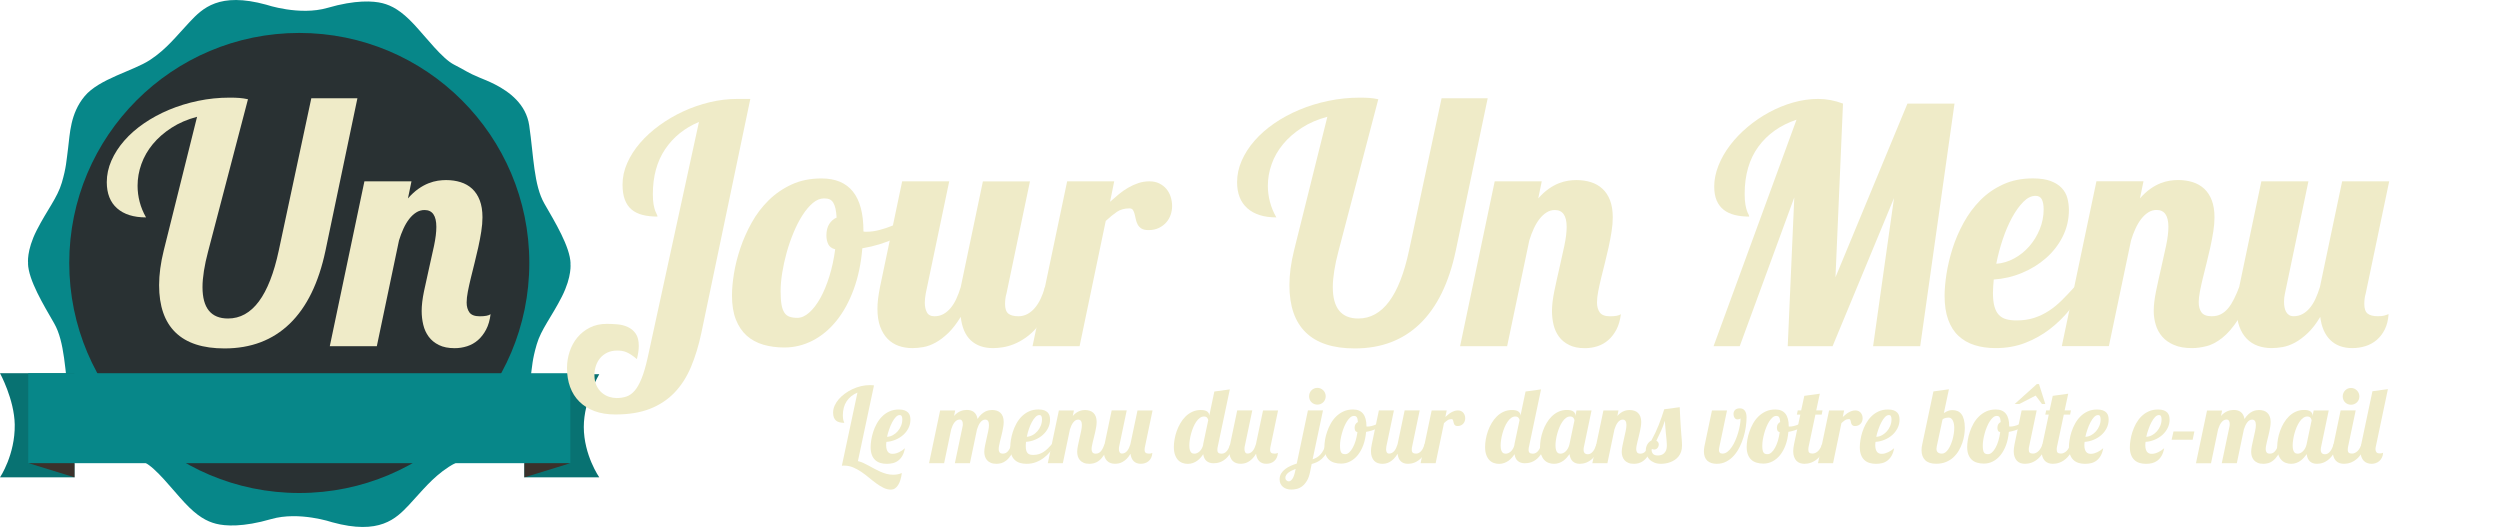
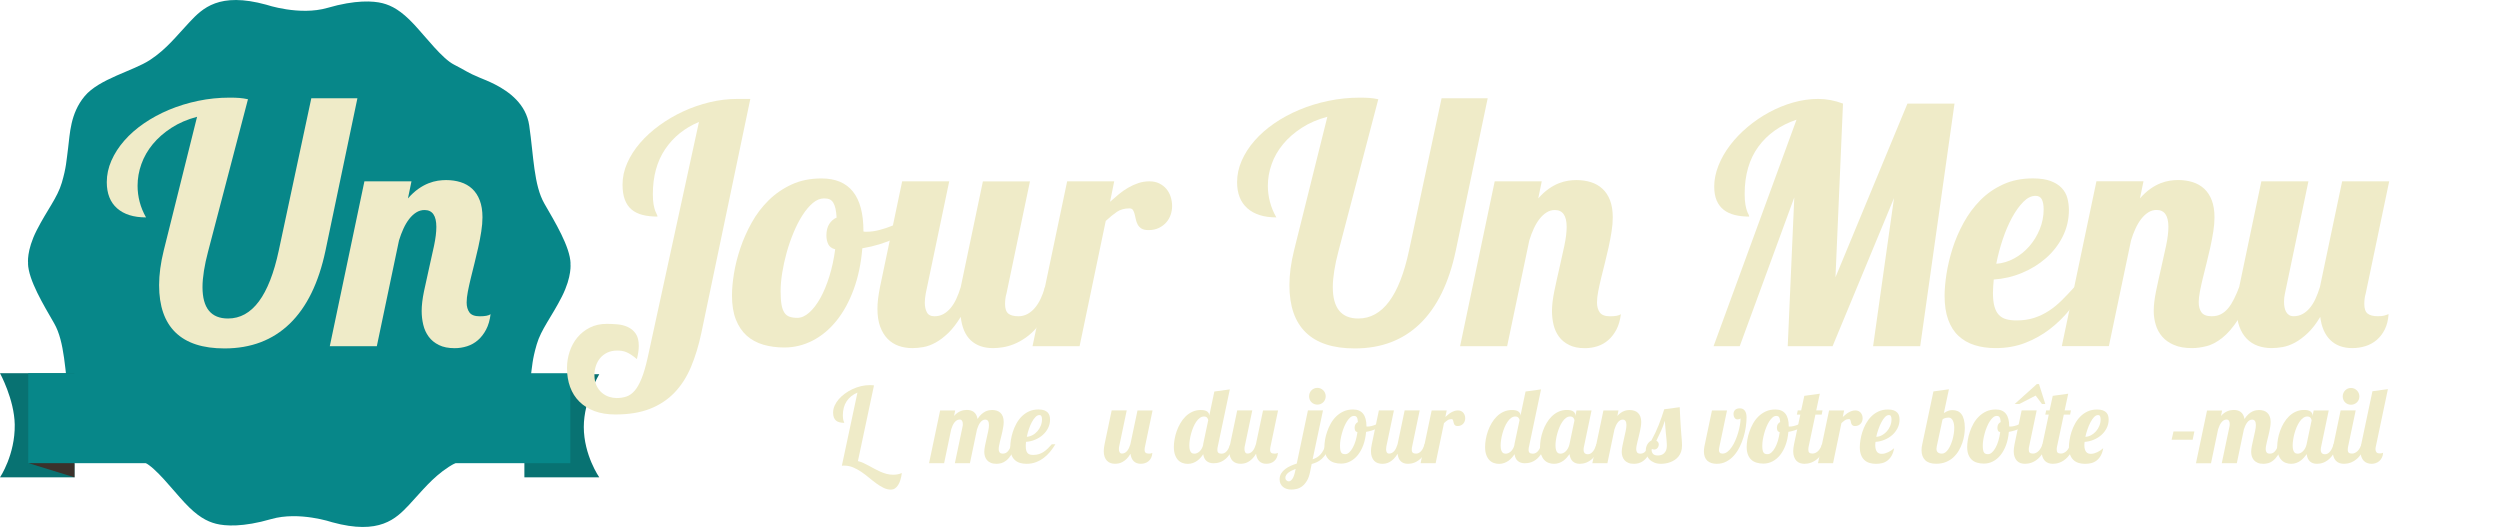
<svg xmlns="http://www.w3.org/2000/svg" version="1.1" id="Calque_1" x="0px" y="0px" width="170px" height="36px" viewBox="0 0 170 36" enable-background="new 0 0 170 36" xml:space="preserve">
  <path fill="#078789" d="M38.79,17.915h0.008c-0.033-1.132-1.059-2.815-1.78-4.069c-0.723-1.255-0.728-3.234-1.031-5.312  c-0.211-1.457-1.363-2.297-2.326-2.792c-0.412-0.21-0.79-0.357-1.044-0.462c-0.851-0.351-0.93-0.475-1.736-0.882  c-0.806-0.406-1.87-1.819-2.732-2.745c-0.863-0.926-1.512-1.277-2.139-1.436c-0.627-0.158-1.838-0.237-3.74,0.318  c-1.904,0.553-4.166-0.216-4.166-0.216c-3.214-0.881-4.334,0.249-5.208,1.176c-0.874,0.926-1.563,1.842-2.704,2.588  C9.05,4.827,6.749,5.354,5.757,6.54c-0.991,1.186-1.001,2.594-1.125,3.52c-0.123,0.926-0.123,1.312-0.425,2.352  c-0.303,1.039-1.008,1.863-1.714,3.253s-0.582,2.25-0.582,2.25H1.903c0.033,1.135,1.058,2.815,1.779,4.071  c0.723,1.255,0.729,3.229,1.031,5.312c0.303,2.079,2.52,2.903,3.371,3.256c0.851,0.348,0.929,0.473,1.736,0.879  c0.806,0.408,1.87,1.82,2.732,2.746c0.863,0.928,1.512,1.277,2.139,1.436c0.627,0.16,1.837,0.238,3.741-0.315  c1.904-0.553,4.166,0.216,4.166,0.216c3.213,0.881,4.334-0.25,5.208-1.176c0.873-0.929,1.562-1.843,2.705-2.589  c1.142-0.745,3.443-1.271,4.434-2.455c0.991-1.188,1.003-2.596,1.126-3.522c0.123-0.928,0.123-1.312,0.425-2.352  c0.303-1.038,1.008-1.863,1.713-3.254C38.913,18.775,38.79,17.915,38.79,17.915z" />
-   <circle fill="#293133" cx="20.351" cy="17.882" r="15.642" />
  <path fill="#087272" d="M5.059,32.46H0c0,0,1.035-1.534,1.002-3.59C0.974,27.16,0,25.379,0,25.379h5.059V32.46z" />
  <path fill="#087272" d="M40.75,32.46h-5.092v-7.013h5.092c0,0-1.052,1.755-1.052,3.586C39.699,30.95,40.75,32.46,40.75,32.46z" />
  <g>
    <g>
      <rect id="SVGID_1_" x="1.921" y="25.379" fill="#078789" width="36.86" height="6.117" />
    </g>
  </g>
-   <polygon fill="#3B312B" points="38.781,31.496 35.659,31.496 35.659,32.46 " />
  <polygon fill="#3B312B" points="1.945,31.496 5.067,31.496 5.067,32.46 " />
  <g>
    <g>
      <path fill="#EFEBC8" d="M58.306,26.698c-0.315,0.13-0.559,0.325-0.733,0.586c-0.173,0.261-0.26,0.586-0.26,0.976    c0,0.092,0.005,0.166,0.016,0.223c0.011,0.059,0.021,0.104,0.033,0.14c0.011,0.035,0.022,0.062,0.033,0.08    c0.011,0.021,0.016,0.034,0.016,0.05c-0.123,0-0.231-0.013-0.326-0.037c-0.095-0.023-0.174-0.064-0.238-0.119    s-0.112-0.127-0.146-0.216c-0.033-0.088-0.05-0.196-0.05-0.325c0-0.158,0.034-0.314,0.103-0.47c0.069-0.155,0.162-0.3,0.281-0.438    c0.119-0.138,0.259-0.266,0.42-0.383c0.161-0.119,0.333-0.221,0.517-0.306s0.376-0.151,0.577-0.2    c0.201-0.048,0.399-0.07,0.599-0.07c0.053,0,0.103,0.002,0.147,0.004c0.045,0.004,0.091,0.009,0.137,0.014l-1.093,5.148    c0.123,0.028,0.246,0.07,0.37,0.129c0.124,0.057,0.249,0.119,0.376,0.188c0.127,0.068,0.256,0.14,0.387,0.21    c0.13,0.071,0.264,0.137,0.399,0.196c0.136,0.06,0.274,0.106,0.417,0.146c0.143,0.037,0.289,0.057,0.439,0.057    c0.097,0,0.195-0.008,0.293-0.024s0.199-0.047,0.304-0.091c-0.021,0.173-0.053,0.328-0.096,0.467    c-0.043,0.141-0.095,0.258-0.158,0.355c-0.062,0.099-0.135,0.174-0.217,0.227s-0.172,0.079-0.269,0.079    c-0.169,0-0.335-0.041-0.5-0.121c-0.165-0.081-0.33-0.181-0.495-0.302c-0.165-0.12-0.333-0.251-0.501-0.393    c-0.169-0.142-0.342-0.271-0.521-0.393c-0.179-0.121-0.363-0.221-0.554-0.302c-0.191-0.08-0.392-0.12-0.603-0.12    c-0.028,0-0.054,0-0.08,0s-0.053,0.002-0.083,0.007L58.306,26.698z" />
-       <path fill="#EFEBC8" d="M61.534,30.479c-0.037,0.207-0.095,0.379-0.173,0.515c-0.079,0.136-0.172,0.243-0.281,0.325    s-0.229,0.14-0.361,0.173c-0.132,0.032-0.27,0.049-0.413,0.049c-0.167,0-0.318-0.021-0.453-0.063    c-0.135-0.045-0.251-0.11-0.347-0.203c-0.096-0.09-0.171-0.207-0.224-0.352c-0.053-0.145-0.08-0.316-0.08-0.521    c0-0.137,0.014-0.295,0.042-0.477c0.028-0.18,0.072-0.363,0.132-0.553s0.14-0.375,0.24-0.559c0.1-0.182,0.22-0.345,0.361-0.487    c0.141-0.144,0.307-0.261,0.497-0.347c0.189-0.088,0.406-0.133,0.649-0.133c0.16,0,0.29,0.021,0.391,0.059    c0.101,0.039,0.181,0.09,0.24,0.152s0.099,0.137,0.122,0.219c0.022,0.082,0.033,0.168,0.033,0.258c0,0.208-0.045,0.4-0.135,0.58    c-0.09,0.179-0.211,0.334-0.363,0.468c-0.152,0.133-0.326,0.239-0.522,0.321c-0.196,0.082-0.401,0.131-0.614,0.145    c-0.005,0.04-0.009,0.077-0.012,0.113c-0.003,0.037-0.005,0.07-0.005,0.104c0,0.115,0.012,0.211,0.035,0.287    c0.023,0.077,0.054,0.139,0.094,0.186c0.04,0.045,0.085,0.076,0.139,0.096c0.053,0.02,0.111,0.027,0.174,0.027    c0.069,0,0.142-0.01,0.217-0.03s0.149-0.05,0.222-0.084c0.073-0.035,0.144-0.075,0.213-0.121    C61.416,30.577,61.479,30.529,61.534,30.479z M60.319,29.703c0.137-0.004,0.267-0.041,0.392-0.11    c0.125-0.067,0.236-0.157,0.332-0.266s0.172-0.233,0.229-0.373c0.057-0.142,0.085-0.285,0.085-0.435    c0-0.09-0.013-0.16-0.038-0.215c-0.026-0.054-0.072-0.08-0.139-0.08c-0.09,0-0.179,0.045-0.266,0.135    c-0.086,0.091-0.167,0.207-0.243,0.35c-0.075,0.143-0.144,0.301-0.205,0.477C60.405,29.359,60.356,29.533,60.319,29.703z" />
      <path fill="#EFEBC8" d="M69.091,30.211c-0.1,0.295-0.207,0.529-0.321,0.705c-0.114,0.175-0.23,0.309-0.347,0.4    c-0.117,0.093-0.231,0.151-0.343,0.181c-0.112,0.028-0.216,0.042-0.311,0.042c-0.157,0-0.289-0.021-0.396-0.068    c-0.107-0.046-0.192-0.105-0.257-0.182c-0.065-0.076-0.112-0.163-0.141-0.26c-0.029-0.098-0.043-0.196-0.043-0.301    c0-0.121,0.017-0.263,0.05-0.424c0.034-0.164,0.07-0.33,0.109-0.5c0.039-0.171,0.076-0.336,0.109-0.494    c0.034-0.158,0.05-0.295,0.05-0.41c0-0.244-0.085-0.367-0.257-0.367c-0.065,0-0.125,0.018-0.181,0.053s-0.106,0.082-0.153,0.143    c-0.047,0.06-0.088,0.129-0.125,0.211c-0.037,0.08-0.069,0.166-0.097,0.256l-0.482,2.303h-1.024l0.521-2.477    c0.014-0.058,0.021-0.117,0.021-0.18c0-0.042-0.003-0.082-0.01-0.119c-0.007-0.037-0.02-0.07-0.037-0.1    c-0.018-0.029-0.04-0.053-0.066-0.07c-0.027-0.018-0.061-0.025-0.103-0.025c-0.069,0-0.134,0.018-0.192,0.053    c-0.059,0.035-0.112,0.083-0.16,0.145c-0.048,0.061-0.09,0.131-0.127,0.213c-0.037,0.082-0.069,0.168-0.097,0.26l-0.481,2.3    h-1.024l0.753-3.587h1.024l-0.077,0.371c0.077-0.086,0.153-0.156,0.229-0.208c0.077-0.054,0.152-0.095,0.226-0.123    c0.074-0.029,0.146-0.05,0.215-0.06c0.069-0.012,0.135-0.017,0.198-0.017c0.093,0,0.18,0.011,0.261,0.033s0.152,0.058,0.215,0.106    s0.116,0.112,0.16,0.19s0.075,0.173,0.094,0.285c0.086-0.134,0.174-0.24,0.264-0.32c0.09-0.081,0.178-0.142,0.264-0.185    c0.086-0.041,0.168-0.069,0.247-0.084c0.079-0.014,0.15-0.021,0.215-0.021c0.113,0,0.218,0.017,0.314,0.046    c0.096,0.03,0.179,0.078,0.25,0.145c0.07,0.064,0.125,0.148,0.165,0.252c0.039,0.103,0.059,0.226,0.059,0.367    c0,0.097-0.008,0.199-0.026,0.311c-0.017,0.111-0.038,0.225-0.062,0.34s-0.051,0.23-0.082,0.346    c-0.03,0.114-0.057,0.225-0.082,0.33c-0.024,0.104-0.045,0.201-0.062,0.291s-0.026,0.17-0.026,0.236    c0,0.089,0.02,0.161,0.061,0.218c0.041,0.056,0.115,0.085,0.224,0.085c0.076,0,0.144-0.017,0.201-0.047    c0.057-0.029,0.11-0.072,0.156-0.13c0.046-0.056,0.088-0.123,0.127-0.201c0.038-0.077,0.076-0.163,0.113-0.258L69.091,30.211    L69.091,30.211z" />
      <path fill="#EFEBC8" d="M71.764,30.211c-0.1,0.169-0.214,0.332-0.342,0.491c-0.128,0.157-0.273,0.3-0.434,0.424    c-0.161,0.124-0.339,0.224-0.535,0.299c-0.196,0.076-0.41,0.114-0.644,0.114c-0.169,0-0.322-0.021-0.458-0.064    c-0.137-0.043-0.253-0.109-0.351-0.201c-0.097-0.092-0.172-0.209-0.224-0.353c-0.052-0.144-0.078-0.317-0.078-0.521    c0-0.139,0.014-0.297,0.042-0.478c0.028-0.18,0.072-0.364,0.132-0.553s0.14-0.375,0.239-0.558c0.1-0.183,0.22-0.346,0.361-0.488    c0.141-0.143,0.307-0.26,0.497-0.348c0.19-0.088,0.406-0.131,0.649-0.131c0.16,0,0.29,0.02,0.39,0.057    c0.101,0.039,0.181,0.091,0.24,0.152c0.059,0.063,0.1,0.137,0.122,0.221c0.022,0.082,0.033,0.168,0.033,0.257    c0,0.208-0.045,0.401-0.135,0.579c-0.09,0.18-0.211,0.334-0.363,0.469c-0.151,0.133-0.326,0.24-0.522,0.322    c-0.196,0.082-0.401,0.13-0.614,0.144c-0.005,0.054-0.009,0.104-0.012,0.152s-0.005,0.093-0.005,0.135    c0,0.121,0.011,0.222,0.033,0.3s0.054,0.141,0.097,0.184c0.042,0.045,0.096,0.076,0.16,0.094c0.063,0.018,0.138,0.025,0.224,0.025    c0.141,0,0.269-0.019,0.384-0.056c0.115-0.038,0.222-0.089,0.321-0.153c0.099-0.065,0.194-0.144,0.283-0.231    s0.179-0.185,0.269-0.284H71.764z M69.824,29.703c0.134-0.01,0.264-0.049,0.389-0.115s0.235-0.156,0.33-0.265    c0.095-0.109,0.171-0.232,0.228-0.371c0.057-0.14,0.085-0.283,0.085-0.433c0-0.09-0.013-0.16-0.038-0.215    c-0.025-0.054-0.072-0.08-0.139-0.08c-0.09,0-0.179,0.043-0.265,0.131c-0.087,0.088-0.168,0.201-0.245,0.343    c-0.076,0.14-0.144,0.298-0.203,0.475C69.905,29.35,69.858,29.525,69.824,29.703z" />
-       <path fill="#EFEBC8" d="M75.409,30.211c-0.1,0.295-0.207,0.529-0.321,0.705c-0.115,0.175-0.23,0.309-0.347,0.4    c-0.117,0.093-0.231,0.151-0.344,0.181c-0.113,0.028-0.216,0.042-0.311,0.042c-0.157,0-0.29-0.021-0.396-0.068    c-0.106-0.046-0.192-0.105-0.257-0.182c-0.064-0.076-0.111-0.163-0.141-0.26c-0.029-0.098-0.043-0.196-0.043-0.301    c0-0.121,0.017-0.263,0.05-0.424c0.033-0.164,0.07-0.33,0.109-0.5c0.039-0.171,0.076-0.336,0.109-0.494    c0.034-0.158,0.051-0.295,0.051-0.41c0-0.244-0.086-0.367-0.257-0.367c-0.064,0-0.125,0.018-0.18,0.053    c-0.055,0.035-0.106,0.082-0.153,0.143c-0.047,0.06-0.088,0.129-0.125,0.211c-0.037,0.08-0.069,0.166-0.097,0.256l-0.482,2.303    H71.25l0.753-3.587h1.024l-0.077,0.371c0.077-0.087,0.152-0.156,0.228-0.208c0.075-0.053,0.148-0.094,0.22-0.121    c0.072-0.028,0.14-0.047,0.203-0.057s0.124-0.015,0.179-0.015c0.113,0,0.219,0.017,0.316,0.046    c0.097,0.03,0.181,0.078,0.252,0.145c0.07,0.064,0.125,0.148,0.165,0.252c0.04,0.103,0.059,0.226,0.059,0.367    c0,0.097-0.009,0.199-0.026,0.311c-0.018,0.111-0.039,0.225-0.064,0.34s-0.052,0.23-0.082,0.346    c-0.029,0.114-0.056,0.225-0.082,0.33c-0.025,0.104-0.047,0.201-0.064,0.291c-0.018,0.09-0.026,0.17-0.026,0.236    c0,0.089,0.021,0.161,0.061,0.219c0.041,0.055,0.115,0.084,0.224,0.084c0.077,0,0.144-0.017,0.202-0.047    c0.058-0.029,0.11-0.072,0.156-0.13c0.046-0.056,0.088-0.123,0.126-0.2c0.038-0.078,0.076-0.164,0.113-0.259L75.409,30.211    L75.409,30.211z" />
      <path fill="#EFEBC8" d="M77.35,27.91h1.024l-0.51,2.438c-0.012,0.041-0.021,0.079-0.024,0.118    c-0.005,0.038-0.007,0.076-0.007,0.113c0,0.101,0.023,0.17,0.071,0.209c0.047,0.038,0.121,0.058,0.22,0.058    c0.035,0,0.063,0,0.085-0.004c0.022-0.002,0.042-0.006,0.059-0.011c0.018-0.004,0.033-0.011,0.047-0.017s0.029-0.01,0.045-0.016    c-0.009,0.131-0.037,0.242-0.083,0.335c-0.046,0.093-0.105,0.169-0.177,0.229c-0.072,0.06-0.153,0.104-0.245,0.133    s-0.186,0.042-0.283,0.042c-0.202,0-0.362-0.06-0.481-0.177c-0.119-0.118-0.191-0.285-0.217-0.504    c-0.088,0.147-0.179,0.267-0.272,0.354c-0.094,0.089-0.187,0.158-0.278,0.207c-0.092,0.049-0.181,0.081-0.268,0.097    c-0.086,0.016-0.167,0.022-0.241,0.022c-0.106,0-0.206-0.017-0.298-0.049c-0.093-0.033-0.173-0.085-0.241-0.154    s-0.122-0.159-0.162-0.267c-0.039-0.107-0.059-0.236-0.059-0.389c0-0.065,0.005-0.138,0.014-0.216    c0.009-0.079,0.023-0.163,0.042-0.255l0.482-2.301h1.024l-0.511,2.438c-0.014,0.062-0.021,0.122-0.021,0.184    c0,0.041,0.003,0.082,0.01,0.119c0.007,0.037,0.019,0.069,0.035,0.1c0.016,0.029,0.038,0.053,0.064,0.07    c0.026,0.018,0.061,0.025,0.102,0.025c0.07,0,0.133-0.016,0.191-0.048c0.058-0.03,0.111-0.075,0.158-0.131    c0.047-0.058,0.089-0.123,0.125-0.201c0.036-0.079,0.068-0.163,0.095-0.255L77.35,27.91z" />
      <path fill="#EFEBC8" d="M83.945,30.211c-0.067,0.193-0.14,0.361-0.219,0.501c-0.079,0.142-0.16,0.259-0.245,0.353    c-0.085,0.096-0.171,0.172-0.259,0.229c-0.088,0.059-0.173,0.102-0.257,0.132c-0.083,0.03-0.163,0.05-0.239,0.06    c-0.077,0.01-0.146,0.015-0.208,0.015c-0.197,0-0.355-0.052-0.476-0.156c-0.12-0.104-0.194-0.257-0.222-0.46    c-0.053,0.081-0.114,0.161-0.182,0.239c-0.068,0.079-0.146,0.147-0.232,0.211c-0.087,0.062-0.184,0.11-0.29,0.149    c-0.106,0.039-0.222,0.059-0.347,0.059c-0.123,0-0.241-0.02-0.354-0.061c-0.114-0.039-0.214-0.104-0.302-0.195    c-0.088-0.092-0.158-0.21-0.211-0.357c-0.053-0.146-0.08-0.326-0.08-0.539c0-0.164,0.016-0.339,0.049-0.524    c0.032-0.188,0.082-0.374,0.149-0.562c0.067-0.187,0.151-0.365,0.252-0.537c0.101-0.173,0.219-0.324,0.354-0.455    c0.135-0.133,0.289-0.237,0.46-0.315s0.36-0.117,0.566-0.117c0.201,0,0.348,0.035,0.439,0.104c0.091,0.069,0.137,0.156,0.137,0.26    v0.027l0.347-1.649l1.052-0.144l-0.816,3.873c-0.011,0.041-0.02,0.08-0.024,0.118c-0.005,0.038-0.007,0.076-0.007,0.113    c0,0.101,0.024,0.17,0.071,0.209c0.047,0.038,0.121,0.058,0.22,0.058c0.07,0,0.134-0.016,0.193-0.048    c0.059-0.03,0.112-0.075,0.16-0.131c0.047-0.058,0.09-0.123,0.127-0.201c0.037-0.079,0.069-0.163,0.097-0.255h0.297V30.211z     M81.814,30.211l0.347-1.643c-0.005-0.021-0.012-0.047-0.022-0.073c-0.011-0.028-0.026-0.056-0.047-0.083    c-0.021-0.026-0.049-0.049-0.085-0.066c-0.036-0.018-0.082-0.025-0.137-0.025c-0.1,0-0.194,0.033-0.283,0.099    s-0.17,0.151-0.245,0.261c-0.075,0.109-0.14,0.231-0.198,0.37c-0.058,0.138-0.107,0.279-0.147,0.425    c-0.041,0.146-0.071,0.291-0.092,0.433c-0.021,0.141-0.031,0.268-0.031,0.38c0,0.138,0.013,0.244,0.038,0.318    c0.026,0.074,0.056,0.131,0.092,0.166c0.036,0.037,0.075,0.059,0.116,0.064s0.079,0.012,0.111,0.012    c0.049,0,0.103-0.014,0.162-0.037c0.059-0.024,0.116-0.062,0.17-0.11c0.055-0.05,0.104-0.11,0.149-0.187    c0.045-0.074,0.079-0.162,0.103-0.263L81.814,30.211L81.814,30.211z" />
      <path fill="#EFEBC8" d="M85.887,27.91h1.022l-0.511,2.438c-0.012,0.041-0.021,0.079-0.023,0.118    c-0.005,0.038-0.007,0.076-0.007,0.113c0,0.101,0.022,0.17,0.071,0.209c0.047,0.038,0.121,0.058,0.221,0.058    c0.033,0,0.062,0,0.085-0.004c0.021-0.002,0.041-0.006,0.06-0.011c0.018-0.004,0.032-0.011,0.047-0.017    c0.014-0.006,0.028-0.01,0.045-0.016c-0.01,0.131-0.037,0.242-0.084,0.335s-0.104,0.169-0.178,0.229    c-0.07,0.061-0.152,0.104-0.244,0.133s-0.186,0.042-0.283,0.042c-0.2,0-0.36-0.06-0.479-0.177    c-0.119-0.118-0.191-0.285-0.217-0.504c-0.088,0.147-0.179,0.267-0.272,0.354c-0.094,0.089-0.187,0.158-0.278,0.207    c-0.092,0.049-0.181,0.081-0.268,0.097c-0.086,0.016-0.167,0.022-0.241,0.022c-0.106,0-0.206-0.017-0.298-0.049    c-0.093-0.033-0.173-0.085-0.241-0.154s-0.122-0.159-0.162-0.267c-0.039-0.107-0.059-0.236-0.059-0.389    c0-0.065,0.005-0.138,0.014-0.216c0.009-0.079,0.023-0.163,0.042-0.255l0.482-2.301h1.024l-0.511,2.438    c-0.014,0.062-0.021,0.122-0.021,0.184c0,0.041,0.003,0.082,0.01,0.119c0.007,0.037,0.019,0.069,0.035,0.1    c0.016,0.029,0.038,0.053,0.064,0.07s0.061,0.025,0.102,0.025c0.07,0,0.133-0.016,0.191-0.048c0.058-0.03,0.111-0.075,0.158-0.131    c0.047-0.058,0.089-0.123,0.125-0.201c0.036-0.079,0.068-0.163,0.095-0.255L85.887,27.91z" />
      <path fill="#EFEBC8" d="M89.09,32.07c-0.051,0.258-0.124,0.466-0.221,0.625c-0.096,0.158-0.202,0.281-0.319,0.371    c-0.116,0.088-0.239,0.147-0.366,0.179c-0.129,0.03-0.252,0.046-0.371,0.046c-0.107,0-0.211-0.016-0.308-0.044    c-0.096-0.029-0.181-0.072-0.253-0.13c-0.072-0.059-0.131-0.131-0.174-0.217c-0.043-0.088-0.064-0.19-0.064-0.308    c0-0.149,0.036-0.28,0.106-0.395c0.069-0.114,0.162-0.214,0.274-0.3c0.111-0.086,0.236-0.159,0.375-0.221    c0.14-0.062,0.275-0.111,0.41-0.154l0.76-3.614h1.024l-0.705,3.327c0.109-0.037,0.207-0.082,0.296-0.135    c0.088-0.053,0.168-0.119,0.24-0.199c0.073-0.082,0.141-0.178,0.198-0.289c0.06-0.112,0.114-0.246,0.165-0.403h0.299    c-0.072,0.238-0.157,0.438-0.256,0.597c-0.098,0.158-0.203,0.289-0.314,0.391c-0.113,0.102-0.229,0.18-0.347,0.232    s-0.231,0.096-0.345,0.122L89.09,32.07z M88.104,31.886c-0.093,0.035-0.182,0.073-0.266,0.114    c-0.085,0.041-0.158,0.086-0.223,0.135s-0.114,0.104-0.152,0.163c-0.038,0.06-0.059,0.125-0.059,0.197    c0,0.026,0.006,0.053,0.015,0.081c0.011,0.027,0.024,0.054,0.045,0.076c0.021,0.023,0.047,0.043,0.077,0.057    c0.029,0.016,0.064,0.021,0.107,0.021c0.074,0,0.148-0.054,0.226-0.156c0.077-0.104,0.138-0.266,0.185-0.481L88.104,31.886z     M90.148,26.95c0,0.079-0.016,0.153-0.045,0.223c-0.03,0.068-0.07,0.128-0.121,0.179c-0.053,0.051-0.111,0.09-0.18,0.119    c-0.068,0.028-0.143,0.043-0.221,0.043c-0.079,0-0.152-0.015-0.221-0.043c-0.068-0.029-0.129-0.068-0.18-0.119    s-0.091-0.109-0.119-0.179s-0.043-0.144-0.043-0.223s0.015-0.154,0.043-0.226c0.028-0.07,0.068-0.131,0.119-0.182    c0.051-0.052,0.11-0.093,0.18-0.123c0.068-0.029,0.142-0.045,0.221-0.045c0.078,0,0.152,0.016,0.221,0.045    c0.067,0.03,0.127,0.071,0.18,0.123c0.051,0.051,0.091,0.111,0.121,0.182C90.133,26.796,90.148,26.871,90.148,26.95z" />
      <path fill="#EFEBC8" d="M94.154,28.771c-0.139,0.146-0.317,0.271-0.537,0.375c-0.221,0.103-0.461,0.177-0.723,0.221    c-0.027,0.332-0.092,0.631-0.189,0.896s-0.223,0.492-0.373,0.68s-0.322,0.33-0.518,0.431c-0.193,0.101-0.399,0.151-0.617,0.151    c-0.164,0-0.316-0.021-0.457-0.062s-0.26-0.105-0.36-0.195c-0.101-0.091-0.18-0.207-0.235-0.352    c-0.057-0.145-0.086-0.316-0.086-0.523c0-0.14,0.016-0.3,0.043-0.479c0.029-0.18,0.075-0.362,0.141-0.553    c0.062-0.188,0.146-0.373,0.246-0.555c0.1-0.181,0.224-0.343,0.367-0.484c0.145-0.143,0.312-0.258,0.502-0.346    s0.406-0.131,0.648-0.131c0.607,0,0.913,0.381,0.913,1.146v0.007c0.013,0.005,0.022,0.008,0.033,0.008c0.01,0,0.024,0,0.043,0    c0.084,0,0.173-0.013,0.271-0.037c0.096-0.023,0.191-0.057,0.289-0.097c0.098-0.039,0.191-0.086,0.284-0.14    c0.093-0.051,0.177-0.104,0.254-0.158L94.154,28.771z M92.305,29.389c-0.074-0.02-0.125-0.056-0.15-0.109    c-0.026-0.057-0.041-0.119-0.041-0.191c0-0.102,0.021-0.184,0.062-0.247c0.04-0.063,0.094-0.11,0.161-0.142    c-0.005-0.077-0.013-0.143-0.024-0.194c-0.011-0.052-0.027-0.096-0.049-0.13c-0.021-0.034-0.047-0.059-0.078-0.072    s-0.07-0.021-0.119-0.021c-0.086,0-0.168,0.032-0.246,0.1c-0.078,0.066-0.153,0.155-0.225,0.265    c-0.07,0.11-0.136,0.235-0.193,0.377c-0.061,0.142-0.109,0.287-0.151,0.437c-0.041,0.149-0.074,0.298-0.097,0.442    c-0.023,0.146-0.035,0.279-0.035,0.397c0,0.119,0.007,0.216,0.02,0.291c0.014,0.074,0.033,0.134,0.062,0.177    c0.027,0.043,0.066,0.073,0.111,0.09c0.047,0.017,0.104,0.024,0.17,0.024c0.086,0,0.172-0.039,0.26-0.116    c0.087-0.076,0.167-0.182,0.24-0.314c0.074-0.133,0.141-0.29,0.197-0.473C92.234,29.795,92.275,29.6,92.305,29.389z" />
      <path fill="#EFEBC8" d="M97.168,30.211c-0.066,0.193-0.141,0.362-0.219,0.505c-0.078,0.144-0.16,0.263-0.244,0.361    c-0.085,0.098-0.171,0.177-0.26,0.237c-0.088,0.062-0.174,0.106-0.256,0.141c-0.084,0.031-0.164,0.055-0.239,0.066    c-0.077,0.012-0.146,0.018-0.209,0.018c-0.203,0-0.365-0.057-0.485-0.17c-0.121-0.113-0.193-0.283-0.219-0.51    c-0.092,0.146-0.182,0.266-0.273,0.354c-0.094,0.089-0.186,0.158-0.275,0.207c-0.088,0.049-0.178,0.081-0.264,0.098    c-0.086,0.015-0.166,0.021-0.238,0.021c-0.106,0-0.207-0.018-0.299-0.049c-0.094-0.033-0.174-0.084-0.242-0.154    c-0.067-0.07-0.121-0.159-0.16-0.268c-0.04-0.106-0.061-0.235-0.061-0.389c0-0.064,0.006-0.137,0.014-0.215    c0.011-0.079,0.023-0.163,0.043-0.255l0.482-2.301h1.023l-0.512,2.438c-0.014,0.074-0.021,0.143-0.021,0.202    c0,0.082,0.015,0.151,0.045,0.209s0.086,0.087,0.167,0.087c0.069,0,0.133-0.017,0.19-0.049c0.058-0.031,0.11-0.074,0.157-0.131    c0.049-0.057,0.09-0.123,0.125-0.201c0.037-0.079,0.067-0.163,0.097-0.255l0.481-2.301h1.023l-0.51,2.438    c-0.012,0.039-0.021,0.078-0.024,0.117C96.002,30.503,96,30.541,96,30.578c0,0.102,0.023,0.17,0.07,0.209    c0.048,0.038,0.121,0.059,0.222,0.059c0.069,0,0.133-0.017,0.192-0.049c0.059-0.031,0.111-0.074,0.16-0.131    s0.092-0.123,0.129-0.201c0.037-0.079,0.067-0.163,0.095-0.255L97.168,30.211L97.168,30.211z" />
      <path fill="#EFEBC8" d="M96.6,31.497l0.752-3.587h1.024l-0.091,0.443c0.062-0.056,0.126-0.109,0.191-0.164    c0.063-0.054,0.131-0.102,0.203-0.143c0.069-0.04,0.144-0.072,0.221-0.1c0.076-0.025,0.156-0.038,0.242-0.038    c0.08,0,0.151,0.015,0.213,0.045c0.062,0.03,0.112,0.069,0.154,0.119s0.073,0.106,0.094,0.172    c0.021,0.065,0.031,0.133,0.031,0.203c0,0.062-0.011,0.126-0.031,0.188c-0.02,0.062-0.053,0.117-0.096,0.166    c-0.043,0.05-0.097,0.091-0.16,0.121c-0.064,0.031-0.141,0.048-0.227,0.048c-0.066,0-0.118-0.012-0.154-0.035    c-0.035-0.022-0.062-0.053-0.082-0.088c-0.019-0.035-0.031-0.072-0.039-0.113c-0.009-0.041-0.018-0.078-0.025-0.113    c-0.01-0.035-0.021-0.064-0.037-0.088s-0.039-0.035-0.074-0.035c-0.107,0-0.2,0.025-0.273,0.075    c-0.074,0.051-0.156,0.116-0.244,0.198l-0.568,2.726H96.6z" />
      <path fill="#EFEBC8" d="M105.113,30.211c-0.066,0.193-0.139,0.361-0.219,0.501c-0.078,0.142-0.16,0.259-0.244,0.353    c-0.084,0.096-0.17,0.172-0.258,0.229c-0.088,0.059-0.175,0.102-0.258,0.132c-0.084,0.03-0.162,0.05-0.24,0.06    c-0.076,0.01-0.146,0.015-0.207,0.015c-0.196,0-0.355-0.052-0.477-0.156c-0.12-0.104-0.193-0.257-0.223-0.46    c-0.053,0.081-0.113,0.161-0.182,0.239c-0.068,0.079-0.146,0.147-0.232,0.211c-0.088,0.062-0.184,0.11-0.29,0.149    s-0.224,0.059-0.349,0.059c-0.121,0-0.24-0.02-0.354-0.061c-0.114-0.039-0.214-0.104-0.303-0.195    c-0.088-0.092-0.158-0.21-0.211-0.357c-0.055-0.146-0.08-0.326-0.08-0.539c0-0.164,0.017-0.339,0.049-0.524    c0.031-0.188,0.082-0.374,0.148-0.562c0.066-0.187,0.15-0.365,0.252-0.537c0.101-0.173,0.219-0.324,0.354-0.455    c0.135-0.133,0.289-0.237,0.46-0.315s0.358-0.117,0.565-0.117c0.201,0,0.348,0.035,0.438,0.104    c0.093,0.069,0.138,0.156,0.138,0.26v0.027l0.348-1.649l1.052-0.144l-0.815,3.873c-0.012,0.041-0.021,0.08-0.023,0.118    c-0.005,0.038-0.008,0.076-0.008,0.113c0,0.101,0.023,0.17,0.072,0.209c0.047,0.038,0.119,0.058,0.219,0.058    c0.07,0,0.135-0.016,0.193-0.048c0.059-0.03,0.111-0.075,0.159-0.131c0.048-0.058,0.091-0.123,0.127-0.201    c0.037-0.079,0.069-0.163,0.097-0.255h0.301V30.211z M102.982,30.211l0.348-1.643c-0.005-0.021-0.014-0.047-0.021-0.073    c-0.012-0.028-0.026-0.056-0.047-0.083c-0.021-0.026-0.051-0.049-0.086-0.066s-0.082-0.025-0.138-0.025    c-0.101,0-0.192,0.033-0.282,0.099s-0.171,0.151-0.244,0.261c-0.074,0.109-0.141,0.231-0.199,0.37    c-0.058,0.138-0.105,0.279-0.146,0.425c-0.04,0.146-0.07,0.291-0.092,0.433c-0.021,0.141-0.031,0.268-0.031,0.38    c0,0.138,0.014,0.244,0.038,0.318s0.058,0.131,0.092,0.166c0.036,0.037,0.075,0.059,0.116,0.064    c0.042,0.007,0.079,0.012,0.111,0.012c0.049,0,0.103-0.014,0.162-0.037c0.059-0.024,0.114-0.062,0.17-0.11    c0.054-0.05,0.104-0.11,0.148-0.187c0.045-0.074,0.079-0.162,0.102-0.263V30.211L102.982,30.211z" />
      <path fill="#EFEBC8" d="M108.854,30.211c-0.067,0.193-0.141,0.362-0.22,0.505c-0.077,0.144-0.159,0.263-0.243,0.361    c-0.086,0.098-0.172,0.177-0.26,0.237c-0.088,0.062-0.174,0.106-0.257,0.141c-0.084,0.031-0.163,0.055-0.24,0.066    c-0.075,0.012-0.146,0.018-0.208,0.018c-0.201,0-0.361-0.057-0.48-0.166c-0.118-0.111-0.19-0.275-0.217-0.492    c-0.059,0.081-0.121,0.161-0.19,0.239c-0.069,0.079-0.146,0.147-0.231,0.211c-0.087,0.062-0.182,0.11-0.287,0.149    c-0.104,0.039-0.222,0.059-0.35,0.059c-0.122,0-0.24-0.02-0.354-0.061c-0.114-0.039-0.215-0.104-0.303-0.195    c-0.088-0.092-0.158-0.21-0.212-0.357c-0.054-0.146-0.079-0.326-0.079-0.539c0-0.164,0.016-0.339,0.049-0.525    c0.031-0.188,0.082-0.373,0.148-0.561c0.066-0.187,0.15-0.365,0.251-0.537c0.101-0.173,0.22-0.324,0.354-0.455    c0.135-0.133,0.289-0.238,0.459-0.315c0.172-0.078,0.359-0.117,0.565-0.117c0.202,0,0.349,0.035,0.438,0.104    c0.093,0.069,0.138,0.156,0.138,0.26v0.053l0.077-0.382h1.023l-0.511,2.438c-0.012,0.039-0.021,0.078-0.024,0.117    c-0.004,0.038-0.006,0.076-0.006,0.113c0,0.206,0.097,0.309,0.291,0.309c0.068,0,0.133-0.019,0.192-0.055s0.112-0.084,0.161-0.146    c0.049-0.061,0.092-0.131,0.128-0.215c0.037-0.082,0.067-0.17,0.094-0.262H108.854z M107.062,28.593    c0-0.021-0.006-0.047-0.015-0.077c-0.01-0.033-0.024-0.062-0.047-0.093c-0.022-0.028-0.052-0.054-0.089-0.073    c-0.037-0.019-0.084-0.029-0.143-0.029c-0.101,0-0.193,0.033-0.283,0.099s-0.17,0.151-0.244,0.261s-0.141,0.231-0.198,0.37    c-0.058,0.138-0.106,0.279-0.147,0.425c-0.039,0.146-0.07,0.291-0.092,0.433c-0.021,0.141-0.031,0.268-0.031,0.38    c0,0.138,0.014,0.244,0.039,0.318c0.024,0.074,0.057,0.131,0.092,0.166c0.035,0.037,0.074,0.059,0.115,0.064    c0.043,0.007,0.08,0.012,0.111,0.012c0.055,0,0.109-0.015,0.169-0.041c0.06-0.027,0.115-0.066,0.171-0.119    c0.053-0.053,0.104-0.119,0.148-0.197c0.045-0.079,0.079-0.172,0.104-0.277L107.062,28.593z" />
      <path fill="#EFEBC8" d="M112.441,30.211c-0.101,0.295-0.207,0.529-0.321,0.705c-0.114,0.175-0.229,0.309-0.347,0.4    c-0.117,0.093-0.231,0.151-0.344,0.181c-0.113,0.028-0.217,0.042-0.312,0.042c-0.157,0-0.289-0.021-0.396-0.068    c-0.107-0.046-0.193-0.105-0.258-0.182s-0.111-0.163-0.141-0.26c-0.029-0.098-0.045-0.196-0.045-0.301    c0-0.121,0.018-0.263,0.052-0.424c0.032-0.164,0.069-0.33,0.108-0.5c0.039-0.171,0.076-0.336,0.109-0.494s0.051-0.295,0.051-0.41    c0-0.244-0.086-0.367-0.258-0.367c-0.064,0-0.125,0.018-0.181,0.053s-0.106,0.082-0.152,0.143    c-0.046,0.06-0.088,0.129-0.125,0.211c-0.036,0.08-0.069,0.166-0.098,0.256l-0.481,2.303h-1.023l0.753-3.587h1.024l-0.076,0.371    c0.076-0.087,0.15-0.156,0.227-0.208c0.075-0.053,0.148-0.094,0.221-0.121c0.072-0.028,0.141-0.047,0.203-0.057    s0.123-0.015,0.18-0.015c0.112,0,0.219,0.017,0.315,0.046c0.097,0.03,0.181,0.078,0.251,0.145    c0.071,0.064,0.126,0.148,0.165,0.252c0.039,0.103,0.06,0.226,0.06,0.367c0,0.097-0.008,0.199-0.025,0.311    s-0.039,0.225-0.064,0.34s-0.053,0.23-0.08,0.346c-0.029,0.114-0.058,0.225-0.082,0.33c-0.025,0.104-0.047,0.201-0.064,0.291    s-0.025,0.17-0.025,0.236c0,0.089,0.021,0.161,0.062,0.219c0.04,0.055,0.114,0.084,0.224,0.084c0.076,0,0.145-0.017,0.201-0.047    c0.059-0.029,0.109-0.072,0.156-0.13c0.047-0.056,0.089-0.123,0.127-0.2c0.037-0.078,0.076-0.164,0.113-0.259L112.441,30.211    L112.441,30.211z" />
      <path fill="#EFEBC8" d="M114.221,27.689c0.014,0.311,0.026,0.578,0.039,0.808c0.014,0.228,0.024,0.425,0.036,0.592    c0.013,0.167,0.021,0.31,0.031,0.427c0.009,0.115,0.019,0.219,0.026,0.31c0.008,0.09,0.014,0.172,0.017,0.245    c0.004,0.074,0.006,0.15,0.006,0.229c0,0.156-0.021,0.297-0.063,0.419s-0.102,0.229-0.174,0.32s-0.158,0.169-0.254,0.233    c-0.097,0.062-0.197,0.115-0.303,0.154c-0.104,0.04-0.212,0.068-0.32,0.086c-0.109,0.018-0.212,0.026-0.31,0.026    c-0.179,0-0.332-0.027-0.464-0.082c-0.131-0.056-0.238-0.126-0.324-0.214c-0.085-0.088-0.148-0.186-0.188-0.294    c-0.041-0.109-0.062-0.218-0.062-0.328c0-0.084,0.012-0.161,0.033-0.231c0.021-0.072,0.051-0.136,0.085-0.191    c0.034-0.057,0.075-0.104,0.12-0.146s0.092-0.072,0.141-0.096c0.199-0.359,0.366-0.716,0.503-1.066    c0.138-0.352,0.261-0.705,0.372-1.061L114.221,27.689z M112.293,30.471c0,0.168,0.033,0.295,0.1,0.377    c0.065,0.082,0.178,0.125,0.334,0.125c0.08,0,0.155-0.012,0.229-0.033c0.073-0.022,0.14-0.061,0.196-0.112    c0.06-0.054,0.104-0.121,0.141-0.205c0.034-0.084,0.053-0.188,0.053-0.315c0-0.061-0.003-0.119-0.006-0.177    c-0.004-0.057-0.008-0.118-0.013-0.182c-0.005-0.064-0.011-0.138-0.019-0.216c-0.01-0.08-0.019-0.172-0.029-0.276    c-0.01-0.104-0.021-0.228-0.032-0.364c-0.011-0.138-0.022-0.299-0.038-0.482c-0.07,0.232-0.156,0.459-0.253,0.679    c-0.099,0.22-0.205,0.444-0.323,0.677c0.047,0.025,0.085,0.059,0.116,0.098c0.03,0.041,0.047,0.09,0.047,0.15    c0,0.045-0.007,0.088-0.021,0.13c-0.015,0.042-0.035,0.08-0.062,0.114s-0.061,0.061-0.1,0.08    c-0.037,0.021-0.081,0.029-0.131,0.029c-0.039,0-0.075-0.006-0.109-0.018C112.338,30.536,112.312,30.511,112.293,30.471z" />
      <path fill="#EFEBC8" d="M116.413,27.91h1.024l-0.512,2.438c-0.012,0.055-0.021,0.104-0.027,0.146    c-0.006,0.044-0.01,0.081-0.01,0.113c0,0.072,0.02,0.131,0.057,0.174c0.039,0.044,0.101,0.064,0.187,0.064    c0.115,0,0.228-0.041,0.333-0.123c0.105-0.08,0.205-0.188,0.295-0.324c0.092-0.133,0.174-0.285,0.247-0.457    c0.074-0.17,0.138-0.344,0.188-0.521c0.053-0.178,0.093-0.351,0.121-0.521c0.029-0.17,0.043-0.319,0.043-0.45    c-0.004,0.012-0.017,0.022-0.035,0.03c-0.02,0.011-0.041,0.019-0.064,0.023c-0.021,0.006-0.046,0.01-0.068,0.012    c-0.023,0.004-0.043,0.004-0.057,0.004c-0.041,0-0.078-0.011-0.109-0.033c-0.033-0.021-0.062-0.051-0.082-0.086    c-0.022-0.034-0.039-0.073-0.049-0.116c-0.011-0.043-0.017-0.086-0.017-0.128c0-0.112,0.035-0.205,0.106-0.278    c0.07-0.073,0.182-0.11,0.334-0.11c0.086,0,0.156,0.019,0.214,0.053c0.057,0.035,0.103,0.082,0.138,0.141    c0.034,0.059,0.061,0.125,0.074,0.199c0.015,0.074,0.021,0.152,0.021,0.23c0,0.191-0.016,0.402-0.049,0.633    c-0.031,0.229-0.083,0.463-0.154,0.695c-0.069,0.233-0.158,0.459-0.267,0.678s-0.237,0.412-0.388,0.582s-0.322,0.306-0.518,0.407    c-0.195,0.104-0.412,0.154-0.652,0.154c-0.27,0-0.48-0.069-0.637-0.208c-0.156-0.141-0.234-0.352-0.234-0.637    c0-0.039,0.002-0.09,0.007-0.152s0.015-0.126,0.028-0.193L116.413,27.91z" />
      <path fill="#EFEBC8" d="M122.869,28.771c-0.139,0.146-0.317,0.271-0.537,0.375c-0.221,0.103-0.461,0.177-0.723,0.221    c-0.027,0.332-0.092,0.631-0.189,0.896s-0.223,0.492-0.373,0.68s-0.322,0.33-0.518,0.431c-0.193,0.101-0.399,0.151-0.617,0.151    c-0.164,0-0.316-0.021-0.457-0.062s-0.26-0.105-0.359-0.195c-0.101-0.091-0.181-0.207-0.236-0.352    c-0.057-0.145-0.086-0.316-0.086-0.523c0-0.14,0.016-0.3,0.043-0.479c0.029-0.18,0.076-0.362,0.141-0.553    c0.062-0.188,0.146-0.373,0.246-0.555c0.1-0.181,0.224-0.343,0.367-0.484c0.145-0.143,0.312-0.258,0.502-0.346    s0.406-0.131,0.648-0.131c0.608,0,0.913,0.381,0.913,1.146v0.007c0.013,0.005,0.022,0.008,0.033,0.008c0.01,0,0.024,0,0.043,0    c0.084,0,0.173-0.013,0.271-0.037c0.096-0.023,0.191-0.057,0.289-0.097c0.098-0.039,0.191-0.086,0.285-0.14    c0.092-0.051,0.176-0.104,0.254-0.158L122.869,28.771z M121.02,29.389c-0.074-0.02-0.125-0.056-0.15-0.109    c-0.026-0.057-0.04-0.119-0.04-0.191c0-0.102,0.021-0.184,0.062-0.247s0.094-0.11,0.161-0.142    c-0.005-0.077-0.013-0.143-0.024-0.194c-0.01-0.052-0.027-0.096-0.049-0.13c-0.021-0.034-0.047-0.059-0.078-0.072    c-0.03-0.014-0.07-0.021-0.118-0.021c-0.087,0-0.169,0.032-0.247,0.1c-0.078,0.066-0.153,0.155-0.225,0.265    c-0.07,0.11-0.136,0.235-0.193,0.377c-0.061,0.142-0.109,0.287-0.151,0.437c-0.041,0.149-0.073,0.298-0.097,0.442    c-0.023,0.146-0.035,0.279-0.035,0.397c0,0.119,0.007,0.216,0.02,0.291c0.014,0.074,0.033,0.134,0.062,0.177    c0.027,0.043,0.066,0.073,0.111,0.09c0.048,0.017,0.104,0.024,0.17,0.024c0.087,0,0.173-0.039,0.26-0.116    c0.087-0.076,0.167-0.182,0.24-0.314c0.074-0.133,0.141-0.29,0.197-0.473C120.949,29.795,120.991,29.6,121.02,29.389z" />
      <path fill="#EFEBC8" d="M124.191,30.211c-0.066,0.193-0.142,0.362-0.224,0.505c-0.081,0.144-0.168,0.263-0.257,0.361    c-0.089,0.098-0.182,0.177-0.273,0.237c-0.095,0.062-0.186,0.106-0.272,0.141c-0.088,0.031-0.172,0.055-0.252,0.066    c-0.08,0.011-0.149,0.018-0.213,0.018c-0.106,0-0.206-0.018-0.3-0.049c-0.092-0.033-0.172-0.084-0.24-0.154    s-0.122-0.159-0.161-0.268c-0.04-0.106-0.06-0.235-0.06-0.389c0-0.064,0.004-0.137,0.014-0.215    c0.01-0.079,0.023-0.163,0.042-0.255l0.427-2.015h-0.234l0.059-0.286h0.232l0.215-0.991l1.053-0.145l-0.243,1.136h0.427    l-0.056,0.286h-0.427l-0.455,2.15c-0.012,0.04-0.02,0.079-0.021,0.118c-0.004,0.038-0.006,0.076-0.006,0.113    c0,0.101,0.021,0.17,0.069,0.209c0.046,0.038,0.118,0.058,0.219,0.058c0.069,0,0.138-0.016,0.203-0.048    c0.065-0.03,0.127-0.075,0.183-0.131c0.055-0.058,0.104-0.123,0.148-0.201c0.044-0.079,0.08-0.163,0.107-0.255h0.297V30.211z" />
      <path fill="#EFEBC8" d="M123.624,31.497l0.753-3.587h1.023l-0.09,0.443c0.062-0.056,0.125-0.109,0.19-0.164    c0.063-0.054,0.132-0.102,0.203-0.143c0.069-0.04,0.144-0.072,0.221-0.1c0.076-0.025,0.157-0.038,0.242-0.038    c0.081,0,0.151,0.015,0.214,0.045s0.112,0.069,0.154,0.119s0.072,0.106,0.094,0.172s0.031,0.133,0.031,0.203    c0,0.062-0.012,0.126-0.031,0.188c-0.02,0.062-0.053,0.117-0.096,0.166c-0.043,0.05-0.098,0.091-0.161,0.121    c-0.063,0.031-0.14,0.048-0.226,0.048c-0.067,0-0.119-0.012-0.154-0.035c-0.036-0.022-0.062-0.053-0.082-0.088    s-0.031-0.072-0.04-0.113s-0.017-0.078-0.024-0.113c-0.011-0.035-0.021-0.064-0.037-0.088s-0.039-0.035-0.074-0.035    c-0.108,0-0.2,0.025-0.274,0.075c-0.074,0.051-0.155,0.116-0.243,0.198l-0.568,2.726H123.624z" />
      <path fill="#EFEBC8" d="M128.8,30.479c-0.036,0.207-0.096,0.379-0.174,0.515c-0.079,0.136-0.173,0.243-0.28,0.325    c-0.109,0.082-0.229,0.14-0.361,0.173c-0.133,0.032-0.271,0.049-0.414,0.049c-0.166,0-0.316-0.021-0.452-0.063    c-0.136-0.045-0.251-0.11-0.347-0.203c-0.097-0.09-0.172-0.207-0.225-0.352c-0.054-0.145-0.08-0.316-0.08-0.521    c0-0.137,0.014-0.295,0.042-0.477c0.027-0.18,0.071-0.363,0.132-0.553s0.141-0.375,0.239-0.559    c0.101-0.182,0.22-0.345,0.361-0.487c0.141-0.144,0.307-0.261,0.495-0.347c0.189-0.088,0.406-0.133,0.65-0.133    c0.158,0,0.288,0.021,0.391,0.059c0.101,0.039,0.18,0.09,0.238,0.152c0.06,0.062,0.101,0.137,0.121,0.219    c0.022,0.082,0.033,0.168,0.033,0.258c0,0.208-0.045,0.4-0.136,0.58c-0.091,0.179-0.211,0.334-0.362,0.468    c-0.15,0.133-0.326,0.239-0.521,0.321c-0.196,0.082-0.401,0.131-0.614,0.145c-0.005,0.04-0.009,0.077-0.013,0.113    c-0.004,0.037-0.006,0.07-0.006,0.104c0,0.115,0.012,0.211,0.035,0.287c0.022,0.077,0.055,0.139,0.094,0.186    c0.039,0.045,0.086,0.076,0.14,0.096c0.053,0.02,0.11,0.027,0.173,0.027c0.07,0,0.143-0.01,0.219-0.03    c0.074-0.021,0.147-0.05,0.221-0.084c0.074-0.035,0.146-0.075,0.215-0.121C128.682,30.578,128.744,30.529,128.8,30.479z     M127.585,29.703c0.136-0.004,0.267-0.041,0.392-0.11c0.125-0.067,0.235-0.157,0.332-0.266c0.096-0.108,0.172-0.233,0.229-0.373    c0.058-0.142,0.085-0.285,0.085-0.435c0-0.09-0.014-0.16-0.038-0.215c-0.024-0.054-0.071-0.08-0.14-0.08    c-0.09,0-0.178,0.045-0.266,0.135c-0.087,0.091-0.168,0.207-0.242,0.35c-0.076,0.143-0.145,0.301-0.205,0.477    C127.671,29.359,127.621,29.533,127.585,29.703z" />
      <path fill="#EFEBC8" d="M131.473,26.617l1.053-0.145l-0.342,1.615c0.072-0.045,0.137-0.08,0.192-0.107    c0.058-0.025,0.108-0.047,0.155-0.062c0.046-0.015,0.088-0.022,0.126-0.024c0.038-0.004,0.075-0.006,0.108-0.006    c0.125,0,0.239,0.021,0.344,0.062c0.103,0.042,0.19,0.111,0.265,0.208s0.132,0.224,0.172,0.38c0.041,0.156,0.062,0.35,0.062,0.575    c0,0.14-0.014,0.297-0.039,0.471c-0.027,0.174-0.07,0.353-0.131,0.531c-0.061,0.18-0.141,0.354-0.239,0.524    c-0.101,0.17-0.222,0.322-0.364,0.455s-0.312,0.24-0.507,0.32c-0.194,0.081-0.418,0.121-0.67,0.121    c-0.329,0-0.576-0.08-0.743-0.241c-0.166-0.161-0.25-0.387-0.25-0.677c0-0.067,0.004-0.137,0.011-0.205s0.021-0.137,0.038-0.205    L131.473,26.617z M131.701,30.348c-0.014,0.062-0.021,0.116-0.021,0.166c0,0.221,0.125,0.332,0.375,0.332    c0.076,0,0.15-0.025,0.223-0.078c0.072-0.054,0.139-0.123,0.199-0.211c0.062-0.088,0.117-0.189,0.168-0.309    s0.096-0.241,0.131-0.371s0.062-0.263,0.084-0.396c0.02-0.137,0.029-0.268,0.029-0.394c0-0.086-0.009-0.171-0.022-0.254    c-0.017-0.083-0.038-0.157-0.069-0.224c-0.031-0.065-0.07-0.116-0.117-0.154c-0.049-0.039-0.104-0.059-0.17-0.059    c-0.025,0-0.058,0.002-0.097,0.006c-0.04,0.002-0.08,0.01-0.122,0.021c-0.041,0.011-0.08,0.024-0.116,0.04    c-0.034,0.018-0.063,0.038-0.085,0.062L131.701,30.348z" />
      <path fill="#EFEBC8" d="M137.861,28.771c-0.139,0.146-0.316,0.271-0.536,0.375c-0.222,0.103-0.462,0.177-0.724,0.221    c-0.026,0.332-0.091,0.631-0.188,0.896c-0.099,0.266-0.224,0.492-0.373,0.68s-0.322,0.33-0.517,0.431s-0.4,0.151-0.619,0.151    c-0.163,0-0.315-0.021-0.456-0.062c-0.14-0.041-0.261-0.105-0.36-0.195c-0.1-0.091-0.18-0.207-0.236-0.352    c-0.056-0.145-0.084-0.316-0.084-0.523c0-0.14,0.015-0.3,0.043-0.479c0.028-0.18,0.074-0.362,0.14-0.553    c0.063-0.188,0.146-0.373,0.245-0.555c0.101-0.181,0.225-0.343,0.369-0.484c0.144-0.143,0.312-0.258,0.5-0.346    c0.19-0.088,0.406-0.131,0.649-0.131c0.608,0,0.913,0.381,0.913,1.146v0.007c0.012,0.005,0.021,0.008,0.033,0.008    c0.01,0,0.023,0,0.043,0c0.084,0,0.173-0.013,0.27-0.037c0.096-0.023,0.192-0.057,0.291-0.097c0.096-0.039,0.19-0.086,0.283-0.14    c0.094-0.051,0.178-0.104,0.254-0.158L137.861,28.771z M136.014,29.389c-0.074-0.02-0.125-0.056-0.152-0.109    c-0.025-0.057-0.039-0.119-0.039-0.191c0-0.102,0.021-0.184,0.062-0.247c0.04-0.063,0.095-0.11,0.161-0.142    c-0.005-0.077-0.013-0.143-0.023-0.194c-0.012-0.052-0.028-0.096-0.049-0.13c-0.021-0.034-0.048-0.059-0.078-0.072    c-0.031-0.014-0.071-0.021-0.119-0.021c-0.086,0-0.168,0.032-0.248,0.1c-0.077,0.066-0.152,0.155-0.223,0.265    c-0.072,0.11-0.137,0.235-0.195,0.377c-0.06,0.142-0.108,0.287-0.15,0.437c-0.041,0.149-0.074,0.298-0.098,0.442    c-0.022,0.146-0.034,0.279-0.034,0.397c0,0.119,0.007,0.216,0.021,0.291c0.012,0.074,0.032,0.134,0.062,0.177    c0.028,0.043,0.065,0.073,0.112,0.09s0.104,0.024,0.17,0.024c0.086,0,0.172-0.039,0.259-0.116    c0.087-0.076,0.167-0.182,0.241-0.314s0.14-0.29,0.195-0.473C135.941,29.795,135.984,29.6,136.014,29.389z" />
      <path fill="#EFEBC8" d="M139.186,30.211c-0.066,0.193-0.142,0.362-0.224,0.505c-0.082,0.144-0.168,0.263-0.257,0.361    c-0.089,0.098-0.182,0.177-0.273,0.237c-0.095,0.062-0.186,0.106-0.272,0.141c-0.089,0.031-0.173,0.055-0.252,0.066    c-0.08,0.011-0.15,0.018-0.214,0.018c-0.105,0-0.205-0.018-0.299-0.049c-0.093-0.033-0.172-0.084-0.24-0.154    s-0.122-0.159-0.161-0.268c-0.04-0.106-0.06-0.235-0.06-0.389c0-0.064,0.004-0.137,0.014-0.215    c0.01-0.079,0.023-0.163,0.042-0.255l0.481-2.301h1.024l-0.511,2.438c-0.012,0.039-0.02,0.078-0.022,0.117    c-0.003,0.038-0.005,0.076-0.005,0.113c0,0.102,0.021,0.17,0.068,0.209c0.047,0.038,0.119,0.059,0.22,0.059    c0.069,0,0.137-0.017,0.203-0.049c0.065-0.031,0.127-0.074,0.182-0.131c0.056-0.057,0.104-0.123,0.149-0.201    c0.044-0.079,0.08-0.163,0.107-0.255L139.186,30.211L139.186,30.211z M138.854,27.473l-0.428-0.574l-1.117,0.574h-0.312    l1.507-1.355h0.149l0.427,1.355H138.854z" />
      <path fill="#EFEBC8" d="M141.084,30.211c-0.066,0.193-0.143,0.362-0.225,0.505c-0.082,0.144-0.168,0.263-0.256,0.361    c-0.09,0.098-0.182,0.177-0.274,0.237c-0.095,0.062-0.185,0.106-0.272,0.141c-0.088,0.031-0.172,0.055-0.252,0.066    c-0.08,0.011-0.15,0.018-0.213,0.018c-0.105,0-0.205-0.018-0.299-0.049c-0.093-0.033-0.173-0.084-0.241-0.154    c-0.067-0.07-0.122-0.159-0.161-0.268c-0.039-0.106-0.06-0.235-0.06-0.389c0-0.064,0.005-0.137,0.015-0.215    c0.01-0.079,0.022-0.163,0.041-0.255l0.428-2.015h-0.235l0.06-0.286h0.231l0.216-0.991l1.053-0.145l-0.244,1.136h0.428    l-0.057,0.286h-0.427l-0.455,2.15c-0.012,0.04-0.019,0.079-0.022,0.118c-0.002,0.038-0.004,0.076-0.004,0.113    c0,0.101,0.021,0.17,0.068,0.209c0.047,0.038,0.119,0.058,0.219,0.058c0.069,0,0.138-0.016,0.203-0.048    c0.065-0.03,0.127-0.075,0.183-0.131c0.056-0.058,0.104-0.123,0.149-0.201c0.043-0.079,0.079-0.163,0.106-0.255h0.298V30.211z" />
      <path fill="#EFEBC8" d="M143.02,30.479c-0.037,0.207-0.097,0.379-0.174,0.515c-0.08,0.136-0.174,0.243-0.281,0.325    c-0.108,0.082-0.229,0.14-0.361,0.173c-0.133,0.032-0.27,0.049-0.413,0.049c-0.166,0-0.317-0.021-0.453-0.063    c-0.135-0.045-0.251-0.11-0.347-0.203c-0.096-0.09-0.172-0.207-0.225-0.352c-0.054-0.145-0.08-0.316-0.08-0.521    c0-0.137,0.015-0.295,0.043-0.477c0.026-0.18,0.07-0.363,0.131-0.553s0.141-0.375,0.24-0.559c0.1-0.182,0.219-0.345,0.36-0.487    c0.142-0.144,0.308-0.261,0.496-0.347c0.188-0.088,0.405-0.133,0.649-0.133c0.158,0,0.289,0.021,0.391,0.059    c0.102,0.039,0.18,0.09,0.238,0.152c0.06,0.062,0.101,0.137,0.121,0.219c0.022,0.082,0.033,0.168,0.033,0.258    c0,0.208-0.045,0.4-0.136,0.58c-0.09,0.179-0.211,0.334-0.362,0.468c-0.15,0.133-0.326,0.239-0.521,0.321    c-0.196,0.082-0.401,0.131-0.614,0.145c-0.005,0.04-0.009,0.077-0.013,0.113c-0.003,0.037-0.006,0.07-0.006,0.104    c0,0.115,0.013,0.211,0.035,0.287c0.022,0.077,0.055,0.139,0.095,0.186c0.038,0.045,0.085,0.076,0.139,0.096    s0.11,0.027,0.173,0.027c0.07,0,0.143-0.01,0.219-0.03c0.074-0.021,0.147-0.05,0.222-0.084c0.073-0.035,0.146-0.075,0.214-0.121    S142.963,30.529,143.02,30.479z M141.805,29.703c0.135-0.004,0.266-0.041,0.391-0.11c0.125-0.067,0.236-0.157,0.332-0.266    c0.097-0.108,0.173-0.233,0.229-0.373c0.058-0.142,0.085-0.285,0.085-0.435c0-0.09-0.013-0.16-0.037-0.215    c-0.025-0.054-0.072-0.08-0.14-0.08c-0.09,0-0.179,0.045-0.267,0.135c-0.086,0.091-0.168,0.207-0.242,0.35    c-0.075,0.143-0.145,0.301-0.204,0.477C141.891,29.359,141.84,29.533,141.805,29.703z" />
-       <path fill="#EFEBC8" d="M147.163,30.479c-0.037,0.207-0.097,0.379-0.175,0.515s-0.172,0.243-0.28,0.325s-0.229,0.14-0.36,0.173    c-0.133,0.032-0.271,0.049-0.414,0.049c-0.166,0-0.316-0.021-0.453-0.063c-0.135-0.045-0.25-0.11-0.347-0.203    c-0.096-0.09-0.171-0.207-0.224-0.352c-0.055-0.145-0.08-0.316-0.08-0.521c0-0.137,0.014-0.295,0.042-0.477    c0.026-0.18,0.071-0.363,0.132-0.553s0.141-0.375,0.239-0.559c0.1-0.182,0.22-0.345,0.36-0.487    c0.142-0.144,0.308-0.261,0.496-0.347c0.189-0.088,0.406-0.133,0.649-0.133c0.159,0,0.289,0.021,0.392,0.059    c0.101,0.039,0.18,0.09,0.238,0.152s0.1,0.137,0.121,0.219s0.033,0.168,0.033,0.258c0,0.208-0.045,0.4-0.137,0.58    c-0.09,0.179-0.211,0.334-0.361,0.468c-0.151,0.133-0.326,0.239-0.521,0.321c-0.197,0.082-0.402,0.131-0.615,0.145    c-0.004,0.04-0.008,0.077-0.012,0.113c-0.004,0.037-0.006,0.07-0.006,0.104c0,0.115,0.012,0.211,0.035,0.287    c0.021,0.077,0.055,0.139,0.094,0.186c0.039,0.045,0.086,0.076,0.139,0.096c0.054,0.02,0.11,0.027,0.174,0.027    c0.07,0,0.143-0.01,0.218-0.03s0.147-0.05,0.222-0.084c0.074-0.035,0.146-0.075,0.215-0.121    C147.045,30.578,147.107,30.529,147.163,30.479z M145.948,29.703c0.136-0.004,0.267-0.041,0.392-0.11    c0.125-0.067,0.235-0.157,0.332-0.266c0.096-0.108,0.172-0.233,0.229-0.373c0.058-0.142,0.086-0.285,0.086-0.435    c0-0.09-0.014-0.16-0.038-0.215c-0.025-0.054-0.071-0.08-0.14-0.08c-0.09,0-0.179,0.045-0.266,0.135    c-0.087,0.091-0.168,0.207-0.243,0.35s-0.144,0.301-0.204,0.477C146.034,29.359,145.984,29.533,145.948,29.703z" />
      <path fill="#EFEBC8" d="M147.67,29.902l0.128-0.563h1.42l-0.118,0.563H147.67z" />
      <path fill="#EFEBC8" d="M155.241,30.211c-0.101,0.295-0.207,0.529-0.321,0.705c-0.113,0.175-0.23,0.309-0.347,0.4    c-0.117,0.093-0.231,0.151-0.345,0.181c-0.112,0.028-0.215,0.042-0.311,0.042c-0.158,0-0.29-0.021-0.396-0.068    c-0.105-0.046-0.19-0.105-0.256-0.182c-0.064-0.076-0.111-0.163-0.142-0.26c-0.028-0.098-0.043-0.196-0.043-0.301    c0-0.121,0.017-0.263,0.05-0.424c0.034-0.164,0.07-0.33,0.109-0.5c0.039-0.171,0.076-0.336,0.109-0.494s0.051-0.295,0.051-0.41    c0-0.244-0.086-0.367-0.258-0.367c-0.063,0-0.125,0.018-0.181,0.053s-0.106,0.082-0.151,0.143    c-0.047,0.06-0.088,0.129-0.125,0.211c-0.037,0.08-0.069,0.166-0.099,0.256l-0.481,2.303h-1.024l0.521-2.477    c0.015-0.058,0.021-0.117,0.021-0.18c0-0.042-0.004-0.082-0.012-0.119c-0.006-0.037-0.019-0.07-0.035-0.1    c-0.018-0.03-0.039-0.053-0.066-0.07c-0.025-0.018-0.061-0.025-0.102-0.025c-0.07,0-0.135,0.018-0.193,0.053    s-0.111,0.083-0.158,0.145c-0.049,0.061-0.091,0.131-0.127,0.213c-0.037,0.082-0.07,0.168-0.099,0.26l-0.481,2.302h-1.023    l0.753-3.587h1.024l-0.076,0.371c0.076-0.086,0.152-0.156,0.229-0.208c0.076-0.054,0.151-0.095,0.227-0.123    c0.074-0.029,0.146-0.05,0.216-0.06c0.069-0.012,0.135-0.017,0.196-0.017c0.094,0,0.181,0.011,0.262,0.033    c0.08,0.022,0.152,0.058,0.215,0.106s0.115,0.112,0.16,0.19c0.044,0.078,0.074,0.173,0.094,0.285    c0.085-0.134,0.173-0.24,0.264-0.32c0.09-0.081,0.178-0.142,0.264-0.185c0.087-0.041,0.168-0.069,0.246-0.084    c0.08-0.014,0.15-0.021,0.217-0.021c0.113,0,0.218,0.017,0.314,0.046c0.096,0.03,0.178,0.078,0.248,0.145    c0.071,0.064,0.127,0.148,0.165,0.252c0.04,0.103,0.06,0.226,0.06,0.367c0,0.097-0.008,0.199-0.025,0.311s-0.038,0.225-0.062,0.34    c-0.023,0.115-0.051,0.23-0.08,0.346c-0.03,0.114-0.059,0.225-0.082,0.33c-0.024,0.104-0.045,0.201-0.062,0.291    c-0.017,0.09-0.025,0.17-0.025,0.236c0,0.089,0.021,0.161,0.062,0.219c0.04,0.055,0.114,0.084,0.224,0.084    c0.076,0,0.145-0.017,0.201-0.047c0.057-0.029,0.11-0.072,0.156-0.13c0.046-0.056,0.089-0.123,0.127-0.2    c0.038-0.078,0.075-0.164,0.111-0.259L155.241,30.211L155.241,30.211z" />
      <path fill="#EFEBC8" d="M158.979,30.211c-0.066,0.193-0.14,0.362-0.219,0.505c-0.078,0.144-0.16,0.263-0.244,0.361    c-0.084,0.098-0.17,0.177-0.259,0.237c-0.088,0.062-0.174,0.106-0.257,0.141c-0.084,0.031-0.163,0.055-0.24,0.066    c-0.076,0.012-0.146,0.018-0.208,0.018c-0.2,0-0.36-0.057-0.479-0.166c-0.119-0.111-0.191-0.275-0.217-0.492    c-0.06,0.081-0.123,0.161-0.191,0.239c-0.068,0.079-0.146,0.147-0.232,0.211c-0.086,0.062-0.181,0.11-0.285,0.149    c-0.105,0.039-0.223,0.059-0.351,0.059c-0.122,0-0.239-0.02-0.354-0.061c-0.113-0.039-0.213-0.104-0.301-0.195    c-0.088-0.092-0.16-0.21-0.213-0.357c-0.054-0.146-0.08-0.326-0.08-0.539c0-0.164,0.018-0.339,0.049-0.525    c0.033-0.188,0.082-0.373,0.149-0.561c0.065-0.187,0.149-0.365,0.251-0.537c0.102-0.173,0.219-0.324,0.354-0.455    c0.136-0.133,0.289-0.238,0.461-0.315c0.171-0.078,0.359-0.117,0.564-0.117c0.202,0,0.348,0.035,0.439,0.104    s0.137,0.156,0.137,0.26v0.053l0.077-0.382h1.022l-0.51,2.438c-0.012,0.039-0.02,0.078-0.023,0.117    c-0.006,0.038-0.008,0.076-0.008,0.113c0,0.206,0.098,0.309,0.291,0.309c0.069,0,0.135-0.019,0.193-0.055s0.112-0.084,0.161-0.146    c0.049-0.061,0.092-0.131,0.128-0.215c0.037-0.082,0.068-0.17,0.094-0.262H158.979z M157.188,28.593    c0-0.021-0.004-0.047-0.014-0.077c-0.01-0.033-0.025-0.062-0.047-0.093c-0.021-0.028-0.052-0.054-0.089-0.073    c-0.037-0.019-0.084-0.029-0.144-0.029c-0.1,0-0.192,0.033-0.281,0.099c-0.09,0.065-0.172,0.151-0.245,0.261    c-0.074,0.109-0.14,0.231-0.198,0.37c-0.059,0.138-0.105,0.279-0.146,0.425c-0.041,0.146-0.071,0.291-0.092,0.433    c-0.021,0.141-0.031,0.268-0.031,0.38c0,0.138,0.013,0.244,0.037,0.318c0.025,0.074,0.058,0.131,0.092,0.166    c0.037,0.037,0.076,0.059,0.117,0.064c0.041,0.007,0.078,0.012,0.11,0.012c0.054,0,0.109-0.015,0.169-0.041    c0.059-0.027,0.115-0.066,0.17-0.119s0.104-0.119,0.149-0.197c0.045-0.079,0.079-0.172,0.103-0.277L157.188,28.593z" />
      <path fill="#EFEBC8" d="M160.878,30.211c-0.067,0.193-0.142,0.362-0.224,0.505c-0.082,0.144-0.168,0.263-0.258,0.361    c-0.088,0.098-0.181,0.177-0.273,0.237c-0.094,0.062-0.186,0.106-0.271,0.141c-0.088,0.031-0.172,0.055-0.252,0.066    c-0.08,0.011-0.15,0.018-0.213,0.018c-0.107,0-0.207-0.018-0.3-0.049c-0.093-0.033-0.173-0.084-0.241-0.154    s-0.121-0.159-0.16-0.268c-0.041-0.106-0.061-0.235-0.061-0.389c0-0.064,0.005-0.137,0.014-0.215    c0.01-0.079,0.023-0.163,0.043-0.255l0.481-2.301h1.024l-0.512,2.438c-0.012,0.039-0.019,0.078-0.021,0.117    c-0.004,0.038-0.006,0.076-0.006,0.113c0,0.102,0.022,0.17,0.069,0.209c0.046,0.038,0.119,0.059,0.22,0.059    c0.068,0,0.137-0.017,0.203-0.049c0.064-0.031,0.127-0.074,0.182-0.131c0.056-0.057,0.105-0.123,0.148-0.201    c0.045-0.079,0.08-0.163,0.107-0.255L160.878,30.211L160.878,30.211z M160.438,26.957c0,0.079-0.016,0.152-0.045,0.223    c-0.029,0.068-0.07,0.129-0.123,0.18c-0.053,0.05-0.112,0.09-0.182,0.119c-0.066,0.028-0.143,0.043-0.22,0.043    c-0.079,0-0.152-0.015-0.222-0.043c-0.068-0.029-0.127-0.069-0.179-0.119c-0.051-0.051-0.091-0.11-0.12-0.18    c-0.027-0.068-0.043-0.144-0.043-0.223s0.016-0.152,0.043-0.223c0.029-0.068,0.069-0.131,0.12-0.183    c0.052-0.053,0.11-0.095,0.179-0.125c0.069-0.03,0.143-0.045,0.222-0.045c0.077,0,0.151,0.015,0.22,0.045s0.129,0.072,0.182,0.125    c0.053,0.052,0.094,0.113,0.123,0.183C160.422,26.805,160.438,26.878,160.438,26.957z" />
      <path fill="#EFEBC8" d="M161.326,26.604l1.052-0.144l-0.815,3.874c-0.012,0.04-0.02,0.076-0.023,0.109    c-0.004,0.035-0.007,0.067-0.007,0.101c0,0.082,0.021,0.149,0.062,0.205s0.118,0.082,0.229,0.082c0.065,0,0.114-0.004,0.146-0.015    c0.03-0.008,0.059-0.02,0.083-0.03c-0.009,0.128-0.036,0.239-0.085,0.334c-0.047,0.095-0.107,0.173-0.179,0.235    c-0.071,0.062-0.152,0.106-0.243,0.138c-0.09,0.03-0.182,0.046-0.273,0.046c-0.106,0-0.207-0.018-0.299-0.051    c-0.093-0.034-0.173-0.086-0.24-0.157c-0.068-0.071-0.123-0.162-0.162-0.271c-0.039-0.11-0.06-0.242-0.06-0.396    c0-0.062,0.005-0.135,0.015-0.212c0.01-0.078,0.022-0.163,0.041-0.254L161.326,26.604z" />
    </g>
  </g>
  <g>
    <g>
      <path fill="#EFEBC8" d="M15.267,23.693c-1.476,0-2.585-0.36-3.331-1.084c-0.745-0.723-1.117-1.795-1.117-3.217    c0-0.724,0.105-1.508,0.314-2.354l2.268-9.097c-0.658,0.175-1.239,0.425-1.741,0.75c-0.503,0.325-0.926,0.695-1.27,1.111    c-0.343,0.416-0.602,0.867-0.775,1.352c-0.174,0.485-0.26,0.979-0.26,1.483c0,0.365,0.047,0.728,0.141,1.089    c0.094,0.361,0.238,0.714,0.434,1.057c-0.846,0-1.502-0.206-1.969-0.619c-0.467-0.412-0.7-1.005-0.7-1.779    c0-0.496,0.105-0.983,0.314-1.461c0.21-0.478,0.501-0.931,0.874-1.357C8.821,9.14,9.268,8.748,9.788,8.39    c0.521-0.357,1.09-0.666,1.709-0.925c0.618-0.259,1.276-0.461,1.974-0.607c0.698-0.146,1.412-0.219,2.143-0.219    c0.253,0,0.474,0.007,0.662,0.021c0.188,0.015,0.383,0.044,0.586,0.088L14.15,17.104c-0.123,0.46-0.217,0.896-0.282,1.308    c-0.065,0.413-0.098,0.783-0.098,1.111c0,1.422,0.579,2.135,1.736,2.135c1.642,0,2.792-1.54,3.45-4.62l2.213-10.356h3.135    l-2.17,10.356c-0.463,2.196-1.274,3.854-2.435,4.976C18.537,23.134,17.06,23.693,15.267,23.693z" />
      <path fill="#EFEBC8" d="M22.426,23.541l2.354-11.21h3.2l-0.239,1.16c0.239-0.27,0.476-0.487,0.711-0.651    c0.235-0.164,0.464-0.29,0.688-0.377s0.436-0.146,0.635-0.175c0.199-0.029,0.385-0.043,0.559-0.043    c0.354,0,0.684,0.047,0.987,0.142c0.303,0.095,0.566,0.245,0.787,0.449c0.22,0.205,0.392,0.467,0.515,0.788    s0.185,0.705,0.185,1.15c0,0.299-0.027,0.622-0.082,0.969c-0.055,0.347-0.121,0.701-0.201,1.062    c-0.08,0.361-0.165,0.721-0.255,1.079c-0.09,0.358-0.175,0.701-0.255,1.029s-0.146,0.634-0.201,0.914    c-0.054,0.28-0.082,0.526-0.082,0.739c0,0.276,0.063,0.504,0.19,0.679s0.36,0.263,0.7,0.263c0.369,0,0.615-0.048,0.738-0.143    c-0.051,0.408-0.152,0.758-0.304,1.046c-0.152,0.288-0.336,0.526-0.553,0.717c-0.217,0.188-0.463,0.328-0.738,0.416    s-0.557,0.132-0.846,0.132c-0.427,0-0.785-0.07-1.074-0.214c-0.29-0.144-0.521-0.332-0.694-0.569    c-0.174-0.236-0.297-0.507-0.369-0.811c-0.072-0.303-0.108-0.614-0.108-0.936c0-0.379,0.052-0.822,0.157-1.33    s0.219-1.027,0.342-1.561c0.123-0.533,0.237-1.047,0.342-1.543c0.104-0.496,0.157-0.923,0.157-1.281    c0-0.767-0.268-1.149-0.803-1.149c-0.203,0-0.391,0.055-0.564,0.164c-0.174,0.109-0.333,0.257-0.478,0.443    s-0.275,0.405-0.391,0.657c-0.116,0.252-0.217,0.52-0.304,0.805l-1.508,7.192h-3.198V23.541z" />
      <path fill="#EFEBC8" d="M47.529,8.292c-0.976,0.409-1.743,1.027-2.3,1.855c-0.557,0.829-0.835,1.849-0.835,3.06    c0,0.284,0.017,0.516,0.049,0.695c0.033,0.179,0.069,0.321,0.109,0.427c0.04,0.105,0.076,0.188,0.108,0.246    c0.032,0.059,0.049,0.109,0.049,0.153c-0.384,0-0.724-0.039-1.02-0.115c-0.296-0.076-0.544-0.199-0.743-0.367    c-0.199-0.167-0.351-0.39-0.456-0.667c-0.105-0.277-0.157-0.62-0.157-1.029c0-0.496,0.106-0.985,0.32-1.467    c0.213-0.481,0.506-0.938,0.878-1.368c0.372-0.43,0.81-0.829,1.312-1.193c0.503-0.365,1.042-0.681,1.617-0.947    c0.575-0.266,1.175-0.474,1.801-0.624c0.625-0.149,1.249-0.224,1.871-0.224h0.89l-3.331,15.917    c-0.181,0.854-0.416,1.623-0.705,2.31s-0.664,1.269-1.123,1.746s-1.016,0.845-1.671,1.101c-0.654,0.256-1.437,0.383-2.349,0.383    c-0.535,0-1.007-0.076-1.416-0.229c-0.409-0.153-0.752-0.369-1.031-0.646c-0.279-0.276-0.488-0.608-0.629-0.996    c-0.141-0.387-0.211-0.816-0.211-1.291c0-0.379,0.06-0.75,0.179-1.11c0.12-0.361,0.293-0.681,0.521-0.958s0.51-0.502,0.846-0.674    s0.725-0.258,1.166-0.258c0.224,0,0.463,0.012,0.716,0.033s0.488,0.082,0.705,0.18c0.217,0.1,0.396,0.25,0.537,0.449    c0.141,0.201,0.211,0.48,0.211,0.838c0,0.264-0.043,0.562-0.13,0.897c-0.138-0.117-0.264-0.214-0.38-0.29    c-0.116-0.077-0.226-0.137-0.331-0.181c-0.104-0.044-0.208-0.073-0.309-0.089c-0.101-0.014-0.206-0.021-0.314-0.021    c-0.26,0-0.488,0.047-0.684,0.142c-0.196,0.096-0.356,0.221-0.482,0.373c-0.127,0.152-0.223,0.33-0.288,0.53    c-0.065,0.201-0.098,0.403-0.098,0.607c0,0.292,0.049,0.538,0.146,0.739c0.097,0.201,0.22,0.362,0.369,0.486    s0.311,0.213,0.488,0.27c0.177,0.055,0.345,0.082,0.504,0.082c0.246,0,0.47-0.035,0.673-0.104    c0.202-0.069,0.389-0.202,0.559-0.399c0.17-0.196,0.327-0.477,0.472-0.838c0.145-0.36,0.282-0.832,0.412-1.416L47.529,8.292z" />
      <path fill="#EFEBC8" d="M62.576,15.024c-0.434,0.46-0.995,0.851-1.682,1.171c-0.687,0.321-1.439,0.551-2.256,0.69    c-0.087,1.036-0.284,1.971-0.591,2.803c-0.307,0.832-0.696,1.539-1.166,2.123c-0.47,0.584-1.009,1.032-1.616,1.348    c-0.608,0.312-1.251,0.471-1.931,0.471c-0.514,0-0.989-0.064-1.427-0.191c-0.438-0.127-0.813-0.332-1.128-0.612    c-0.315-0.281-0.561-0.646-0.738-1.095s-0.266-0.994-0.266-1.638c0-0.438,0.045-0.937,0.135-1.495    c0.091-0.558,0.235-1.133,0.434-1.724c0.199-0.591,0.456-1.169,0.771-1.735c0.314-0.565,0.698-1.071,1.15-1.517    c0.452-0.445,0.974-0.804,1.567-1.078c0.593-0.273,1.269-0.411,2.028-0.411c1.902,0,2.854,1.193,2.854,3.58v0.022    c0.036,0.015,0.07,0.021,0.103,0.021c0.032,0,0.078,0,0.135,0c0.261,0,0.541-0.038,0.841-0.115c0.3-0.077,0.602-0.177,0.906-0.301    c0.304-0.124,0.601-0.268,0.89-0.432c0.289-0.164,0.553-0.33,0.792-0.498L62.576,15.024z M56.793,16.951    c-0.231-0.058-0.389-0.173-0.472-0.345c-0.083-0.171-0.125-0.37-0.125-0.597c0-0.313,0.063-0.571,0.19-0.772    c0.126-0.2,0.294-0.348,0.504-0.443c-0.015-0.241-0.04-0.443-0.076-0.607c-0.037-0.164-0.087-0.299-0.152-0.405    c-0.065-0.106-0.146-0.181-0.244-0.225s-0.223-0.066-0.375-0.066c-0.268,0-0.524,0.104-0.77,0.312    c-0.246,0.208-0.479,0.484-0.7,0.827c-0.221,0.343-0.423,0.735-0.607,1.177c-0.185,0.442-0.342,0.896-0.472,1.363    c-0.13,0.467-0.231,0.929-0.304,1.385c-0.073,0.456-0.108,0.87-0.108,1.242s0.02,0.676,0.06,0.909s0.105,0.418,0.195,0.553    c0.09,0.136,0.208,0.228,0.353,0.279c0.145,0.051,0.322,0.076,0.532,0.076c0.267,0,0.537-0.12,0.808-0.361    s0.522-0.569,0.754-0.985c0.232-0.416,0.436-0.908,0.613-1.478C56.574,18.22,56.707,17.607,56.793,16.951z" />
      <path fill="#EFEBC8" d="M71.992,19.523c-0.21,0.604-0.438,1.131-0.684,1.576c-0.246,0.444-0.5,0.82-0.765,1.127    c-0.265,0.308-0.533,0.556-0.808,0.744c-0.275,0.19-0.542,0.336-0.803,0.438c-0.26,0.103-0.51,0.172-0.749,0.208    c-0.239,0.037-0.456,0.056-0.651,0.056c-0.637,0-1.143-0.178-1.519-0.53c-0.376-0.354-0.604-0.886-0.684-1.594    c-0.282,0.46-0.568,0.828-0.857,1.105c-0.29,0.277-0.575,0.492-0.857,0.646c-0.282,0.153-0.557,0.255-0.825,0.302    s-0.517,0.071-0.749,0.071c-0.333,0-0.644-0.052-0.933-0.153c-0.289-0.103-0.541-0.263-0.754-0.481    c-0.213-0.22-0.381-0.496-0.504-0.832c-0.123-0.335-0.184-0.74-0.184-1.215c0-0.204,0.014-0.429,0.043-0.673    c0.029-0.245,0.073-0.51,0.13-0.795l1.508-7.191h3.2l-1.595,7.619c-0.043,0.232-0.065,0.445-0.065,0.635    c0,0.256,0.047,0.473,0.141,0.65c0.094,0.181,0.268,0.27,0.521,0.27c0.217,0,0.416-0.05,0.597-0.146    c0.181-0.1,0.345-0.235,0.494-0.411c0.148-0.175,0.278-0.386,0.391-0.63c0.112-0.244,0.211-0.51,0.298-0.793l1.508-7.192h3.2    l-1.595,7.619c-0.036,0.124-0.062,0.246-0.076,0.366c-0.015,0.121-0.022,0.24-0.022,0.355c0,0.312,0.074,0.531,0.223,0.651    c0.148,0.12,0.377,0.181,0.688,0.181c0.217,0,0.418-0.05,0.602-0.146c0.185-0.1,0.353-0.235,0.505-0.411    c0.152-0.175,0.285-0.386,0.401-0.63c0.115-0.244,0.213-0.51,0.292-0.793h0.937V19.523z" />
      <path fill="#EFEBC8" d="M70.212,23.541l2.354-11.21h3.2l-0.282,1.39c0.195-0.175,0.394-0.346,0.596-0.514    c0.203-0.168,0.414-0.316,0.635-0.443c0.221-0.128,0.45-0.232,0.689-0.312c0.239-0.081,0.492-0.121,0.759-0.121    c0.253,0,0.476,0.047,0.667,0.142c0.191,0.095,0.353,0.219,0.482,0.373c0.13,0.153,0.228,0.332,0.293,0.536    c0.065,0.205,0.098,0.416,0.098,0.635c0,0.197-0.033,0.392-0.098,0.585s-0.165,0.367-0.298,0.52    c-0.133,0.153-0.302,0.279-0.504,0.378c-0.203,0.098-0.438,0.147-0.705,0.147c-0.21,0-0.371-0.036-0.483-0.109    c-0.112-0.073-0.197-0.164-0.255-0.274c-0.058-0.109-0.1-0.228-0.125-0.355s-0.053-0.247-0.082-0.356    c-0.029-0.109-0.067-0.201-0.114-0.273c-0.047-0.073-0.125-0.11-0.233-0.11c-0.34,0-0.625,0.079-0.857,0.236    c-0.231,0.157-0.485,0.363-0.759,0.618l-1.779,8.517H70.212z" />
      <path fill="#EFEBC8" d="M92.126,23.693c-1.476,0-2.586-0.36-3.33-1.084c-0.745-0.723-1.116-1.795-1.116-3.217    c0-0.724,0.104-1.508,0.313-2.354l2.267-9.097c-0.658,0.175-1.238,0.425-1.74,0.75c-0.502,0.325-0.927,0.695-1.27,1.111    c-0.344,0.416-0.604,0.867-0.775,1.352c-0.174,0.485-0.261,0.979-0.261,1.483c0,0.365,0.048,0.728,0.142,1.089    s0.238,0.714,0.435,1.057c-0.847,0-1.503-0.206-1.969-0.619c-0.467-0.412-0.7-1.005-0.7-1.779c0-0.496,0.105-0.983,0.314-1.461    c0.21-0.478,0.501-0.931,0.874-1.357c0.373-0.427,0.819-0.819,1.339-1.177c0.52-0.358,1.091-0.666,1.709-0.925    c0.617-0.259,1.275-0.461,1.975-0.607c0.697-0.146,1.411-0.219,2.143-0.219c0.254,0,0.474,0.007,0.662,0.021    c0.188,0.015,0.383,0.044,0.586,0.088L91.01,17.104c-0.123,0.46-0.217,0.896-0.281,1.308c-0.065,0.413-0.099,0.783-0.099,1.111    c0,1.422,0.578,2.135,1.735,2.135c1.642,0,2.792-1.54,3.449-4.62l2.213-10.356h3.136l-2.169,10.356    c-0.463,2.196-1.275,3.854-2.436,4.976C95.396,23.134,93.92,23.693,92.126,23.693z" />
      <path fill="#EFEBC8" d="M99.286,23.541l2.354-11.21h3.199l-0.238,1.16c0.238-0.27,0.477-0.487,0.711-0.651s0.465-0.29,0.688-0.377    s0.437-0.146,0.636-0.175c0.197-0.029,0.385-0.043,0.559-0.043c0.354,0,0.683,0.047,0.986,0.142    c0.305,0.095,0.565,0.245,0.786,0.449c0.222,0.205,0.394,0.467,0.517,0.788c0.121,0.321,0.184,0.705,0.184,1.15    c0,0.299-0.025,0.622-0.081,0.969c-0.054,0.347-0.121,0.701-0.2,1.062c-0.08,0.361-0.164,0.721-0.255,1.079    c-0.091,0.357-0.176,0.701-0.256,1.029c-0.079,0.328-0.146,0.634-0.2,0.914s-0.08,0.526-0.08,0.739    c0,0.276,0.062,0.504,0.188,0.679s0.358,0.263,0.7,0.263c0.367,0,0.613-0.048,0.736-0.143c-0.051,0.408-0.152,0.758-0.304,1.046    s-0.336,0.526-0.554,0.717c-0.217,0.188-0.463,0.328-0.737,0.416s-0.558,0.132-0.847,0.132c-0.428,0-0.784-0.07-1.073-0.214    c-0.29-0.144-0.521-0.332-0.694-0.569c-0.173-0.236-0.297-0.507-0.369-0.811c-0.072-0.303-0.107-0.614-0.107-0.936    c0-0.379,0.053-0.822,0.156-1.33c0.104-0.508,0.22-1.027,0.343-1.561c0.123-0.533,0.237-1.047,0.342-1.543    s0.157-0.923,0.157-1.281c0-0.767-0.268-1.149-0.803-1.149c-0.203,0-0.392,0.055-0.564,0.164    c-0.173,0.109-0.332,0.257-0.477,0.443c-0.146,0.186-0.275,0.405-0.392,0.657s-0.217,0.52-0.304,0.805l-1.508,7.192h-3.2V23.541z" />
      <path fill="#EFEBC8" d="M127.371,23.541l1.422-10.071l-4.177,10.071h-3.05l0.445-10.115l-3.71,10.115h-1.778l5.641-15.403    c-1.105,0.372-1.971,0.983-2.594,1.833c-0.621,0.851-0.932,1.921-0.932,3.213c0,0.299,0.016,0.538,0.049,0.717    c0.031,0.179,0.065,0.321,0.104,0.427c0.036,0.105,0.07,0.186,0.104,0.241c0.032,0.055,0.049,0.108,0.049,0.159    c-0.361,0-0.688-0.037-0.981-0.109c-0.293-0.073-0.543-0.19-0.749-0.351c-0.206-0.16-0.365-0.37-0.479-0.629    c-0.11-0.259-0.168-0.575-0.168-0.947c0-0.475,0.097-0.953,0.289-1.434c0.19-0.482,0.455-0.943,0.791-1.385    s0.731-0.854,1.188-1.237c0.457-0.383,0.944-0.717,1.47-1.001c0.525-0.284,1.07-0.507,1.639-0.668    c0.568-0.16,1.134-0.241,1.697-0.241c0.558,0,1.117,0.106,1.683,0.317l-0.511,11.812l4.894-11.812h3.2l-2.333,16.498H127.371z" />
      <path fill="#EFEBC8" d="M141.811,19.523c-0.312,0.524-0.666,1.035-1.067,1.531c-0.401,0.497-0.854,0.938-1.356,1.325    c-0.502,0.388-1.06,0.698-1.671,0.937c-0.61,0.236-1.28,0.355-2.012,0.355c-0.528,0-1.006-0.068-1.433-0.203    c-0.428-0.135-0.791-0.345-1.096-0.629c-0.305-0.285-0.537-0.65-0.699-1.101c-0.164-0.45-0.244-0.991-0.244-1.626    c0-0.432,0.043-0.928,0.129-1.489c0.088-0.562,0.226-1.138,0.412-1.729c0.188-0.591,0.438-1.171,0.75-1.741    c0.311-0.569,0.687-1.078,1.127-1.527c0.441-0.449,0.959-0.81,1.553-1.084c0.593-0.273,1.27-0.411,2.027-0.411    c0.5,0,0.906,0.061,1.222,0.181c0.313,0.121,0.563,0.279,0.748,0.477c0.185,0.197,0.312,0.425,0.38,0.684    c0.068,0.259,0.104,0.527,0.104,0.805c0,0.649-0.142,1.253-0.424,1.812c-0.281,0.559-0.66,1.045-1.133,1.461    c-0.475,0.416-1.02,0.752-1.633,1.007c-0.615,0.256-1.255,0.405-1.921,0.449c-0.015,0.168-0.026,0.327-0.037,0.477    s-0.017,0.291-0.017,0.422c0,0.38,0.033,0.691,0.103,0.937c0.069,0.244,0.17,0.437,0.306,0.574c0.133,0.14,0.299,0.235,0.498,0.29    c0.198,0.055,0.432,0.082,0.699,0.082c0.441,0,0.841-0.059,1.199-0.175c0.357-0.116,0.691-0.277,1.003-0.481    c0.312-0.203,0.604-0.445,0.884-0.723c0.279-0.278,0.559-0.573,0.842-0.887H141.811z M135.746,17.936    c0.42-0.029,0.824-0.149,1.215-0.361c0.391-0.211,0.734-0.487,1.031-0.827c0.296-0.339,0.533-0.726,0.71-1.16    c0.178-0.434,0.266-0.885,0.266-1.352c0-0.277-0.038-0.5-0.118-0.668c-0.08-0.167-0.225-0.251-0.435-0.251    c-0.282,0-0.56,0.137-0.83,0.41c-0.271,0.274-0.526,0.63-0.765,1.067c-0.238,0.438-0.45,0.933-0.635,1.483    C136.001,16.829,135.854,17.381,135.746,17.936z" />
      <path fill="#EFEBC8" d="M153.201,19.523c-0.312,0.92-0.646,1.652-1.004,2.199c-0.358,0.549-0.721,0.967-1.086,1.254    c-0.364,0.289-0.723,0.477-1.073,0.563c-0.351,0.088-0.675,0.132-0.972,0.132c-0.491,0-0.903-0.07-1.235-0.214    c-0.333-0.144-0.601-0.332-0.804-0.569c-0.202-0.236-0.35-0.507-0.438-0.811c-0.091-0.303-0.136-0.614-0.136-0.936    c0-0.379,0.053-0.822,0.156-1.33c0.104-0.508,0.22-1.027,0.343-1.561s0.237-1.047,0.342-1.543s0.157-0.923,0.157-1.281    c0-0.767-0.268-1.149-0.803-1.149c-0.203,0-0.392,0.055-0.564,0.164s-0.332,0.257-0.477,0.443    c-0.146,0.186-0.275,0.405-0.392,0.657s-0.217,0.52-0.304,0.805l-1.508,7.192h-3.2l2.354-11.21h3.199l-0.238,1.16    c0.238-0.27,0.477-0.487,0.711-0.651s0.465-0.29,0.688-0.377s0.437-0.146,0.636-0.175c0.197-0.029,0.385-0.043,0.559-0.043    c0.354,0,0.683,0.047,0.986,0.142c0.305,0.095,0.565,0.245,0.787,0.449c0.221,0.205,0.393,0.467,0.516,0.788    c0.121,0.321,0.184,0.705,0.184,1.15c0,0.299-0.025,0.622-0.081,0.969c-0.054,0.347-0.121,0.701-0.2,1.062    c-0.08,0.361-0.164,0.721-0.255,1.079c-0.091,0.357-0.176,0.701-0.256,1.029c-0.079,0.328-0.146,0.634-0.2,0.914    c-0.055,0.281-0.08,0.527-0.08,0.738c0,0.277,0.062,0.504,0.188,0.68c0.127,0.175,0.358,0.263,0.7,0.263    c0.238,0,0.447-0.048,0.629-0.143c0.181-0.095,0.343-0.229,0.488-0.405c0.145-0.175,0.275-0.385,0.396-0.629    s0.237-0.514,0.353-0.805h0.934V19.523z" />
      <path fill="#EFEBC8" d="M159.266,12.331h3.199l-1.595,7.619c-0.036,0.124-0.062,0.245-0.076,0.366s-0.021,0.24-0.021,0.355    c0,0.312,0.074,0.531,0.223,0.651s0.378,0.181,0.688,0.181c0.108,0,0.197-0.004,0.267-0.011c0.069-0.009,0.131-0.019,0.185-0.033    c0.055-0.015,0.104-0.03,0.146-0.049c0.044-0.019,0.091-0.035,0.142-0.05c-0.028,0.408-0.116,0.758-0.261,1.046    s-0.329,0.526-0.555,0.717c-0.224,0.188-0.479,0.328-0.765,0.416c-0.284,0.088-0.579,0.132-0.884,0.132    c-0.629,0-1.13-0.186-1.503-0.554c-0.372-0.368-0.599-0.892-0.679-1.57c-0.273,0.46-0.559,0.828-0.852,1.104    c-0.293,0.277-0.582,0.492-0.867,0.646c-0.285,0.153-0.563,0.254-0.836,0.303c-0.271,0.047-0.521,0.07-0.754,0.07    c-0.332,0-0.644-0.052-0.933-0.152c-0.29-0.104-0.541-0.264-0.754-0.482c-0.214-0.219-0.382-0.496-0.505-0.832    c-0.123-0.335-0.186-0.74-0.186-1.215c0-0.204,0.016-0.43,0.045-0.674c0.027-0.244,0.071-0.51,0.129-0.793l1.508-7.192h3.201    l-1.596,7.619c-0.043,0.19-0.064,0.38-0.064,0.569c0,0.131,0.012,0.256,0.033,0.371c0.021,0.117,0.057,0.221,0.107,0.312    c0.051,0.091,0.117,0.164,0.199,0.219c0.084,0.055,0.191,0.082,0.32,0.082c0.217,0,0.416-0.05,0.598-0.146    c0.181-0.1,0.346-0.235,0.494-0.412c0.146-0.174,0.277-0.385,0.39-0.629s0.212-0.51,0.299-0.793L159.266,12.331z" />
    </g>
  </g>
</svg>